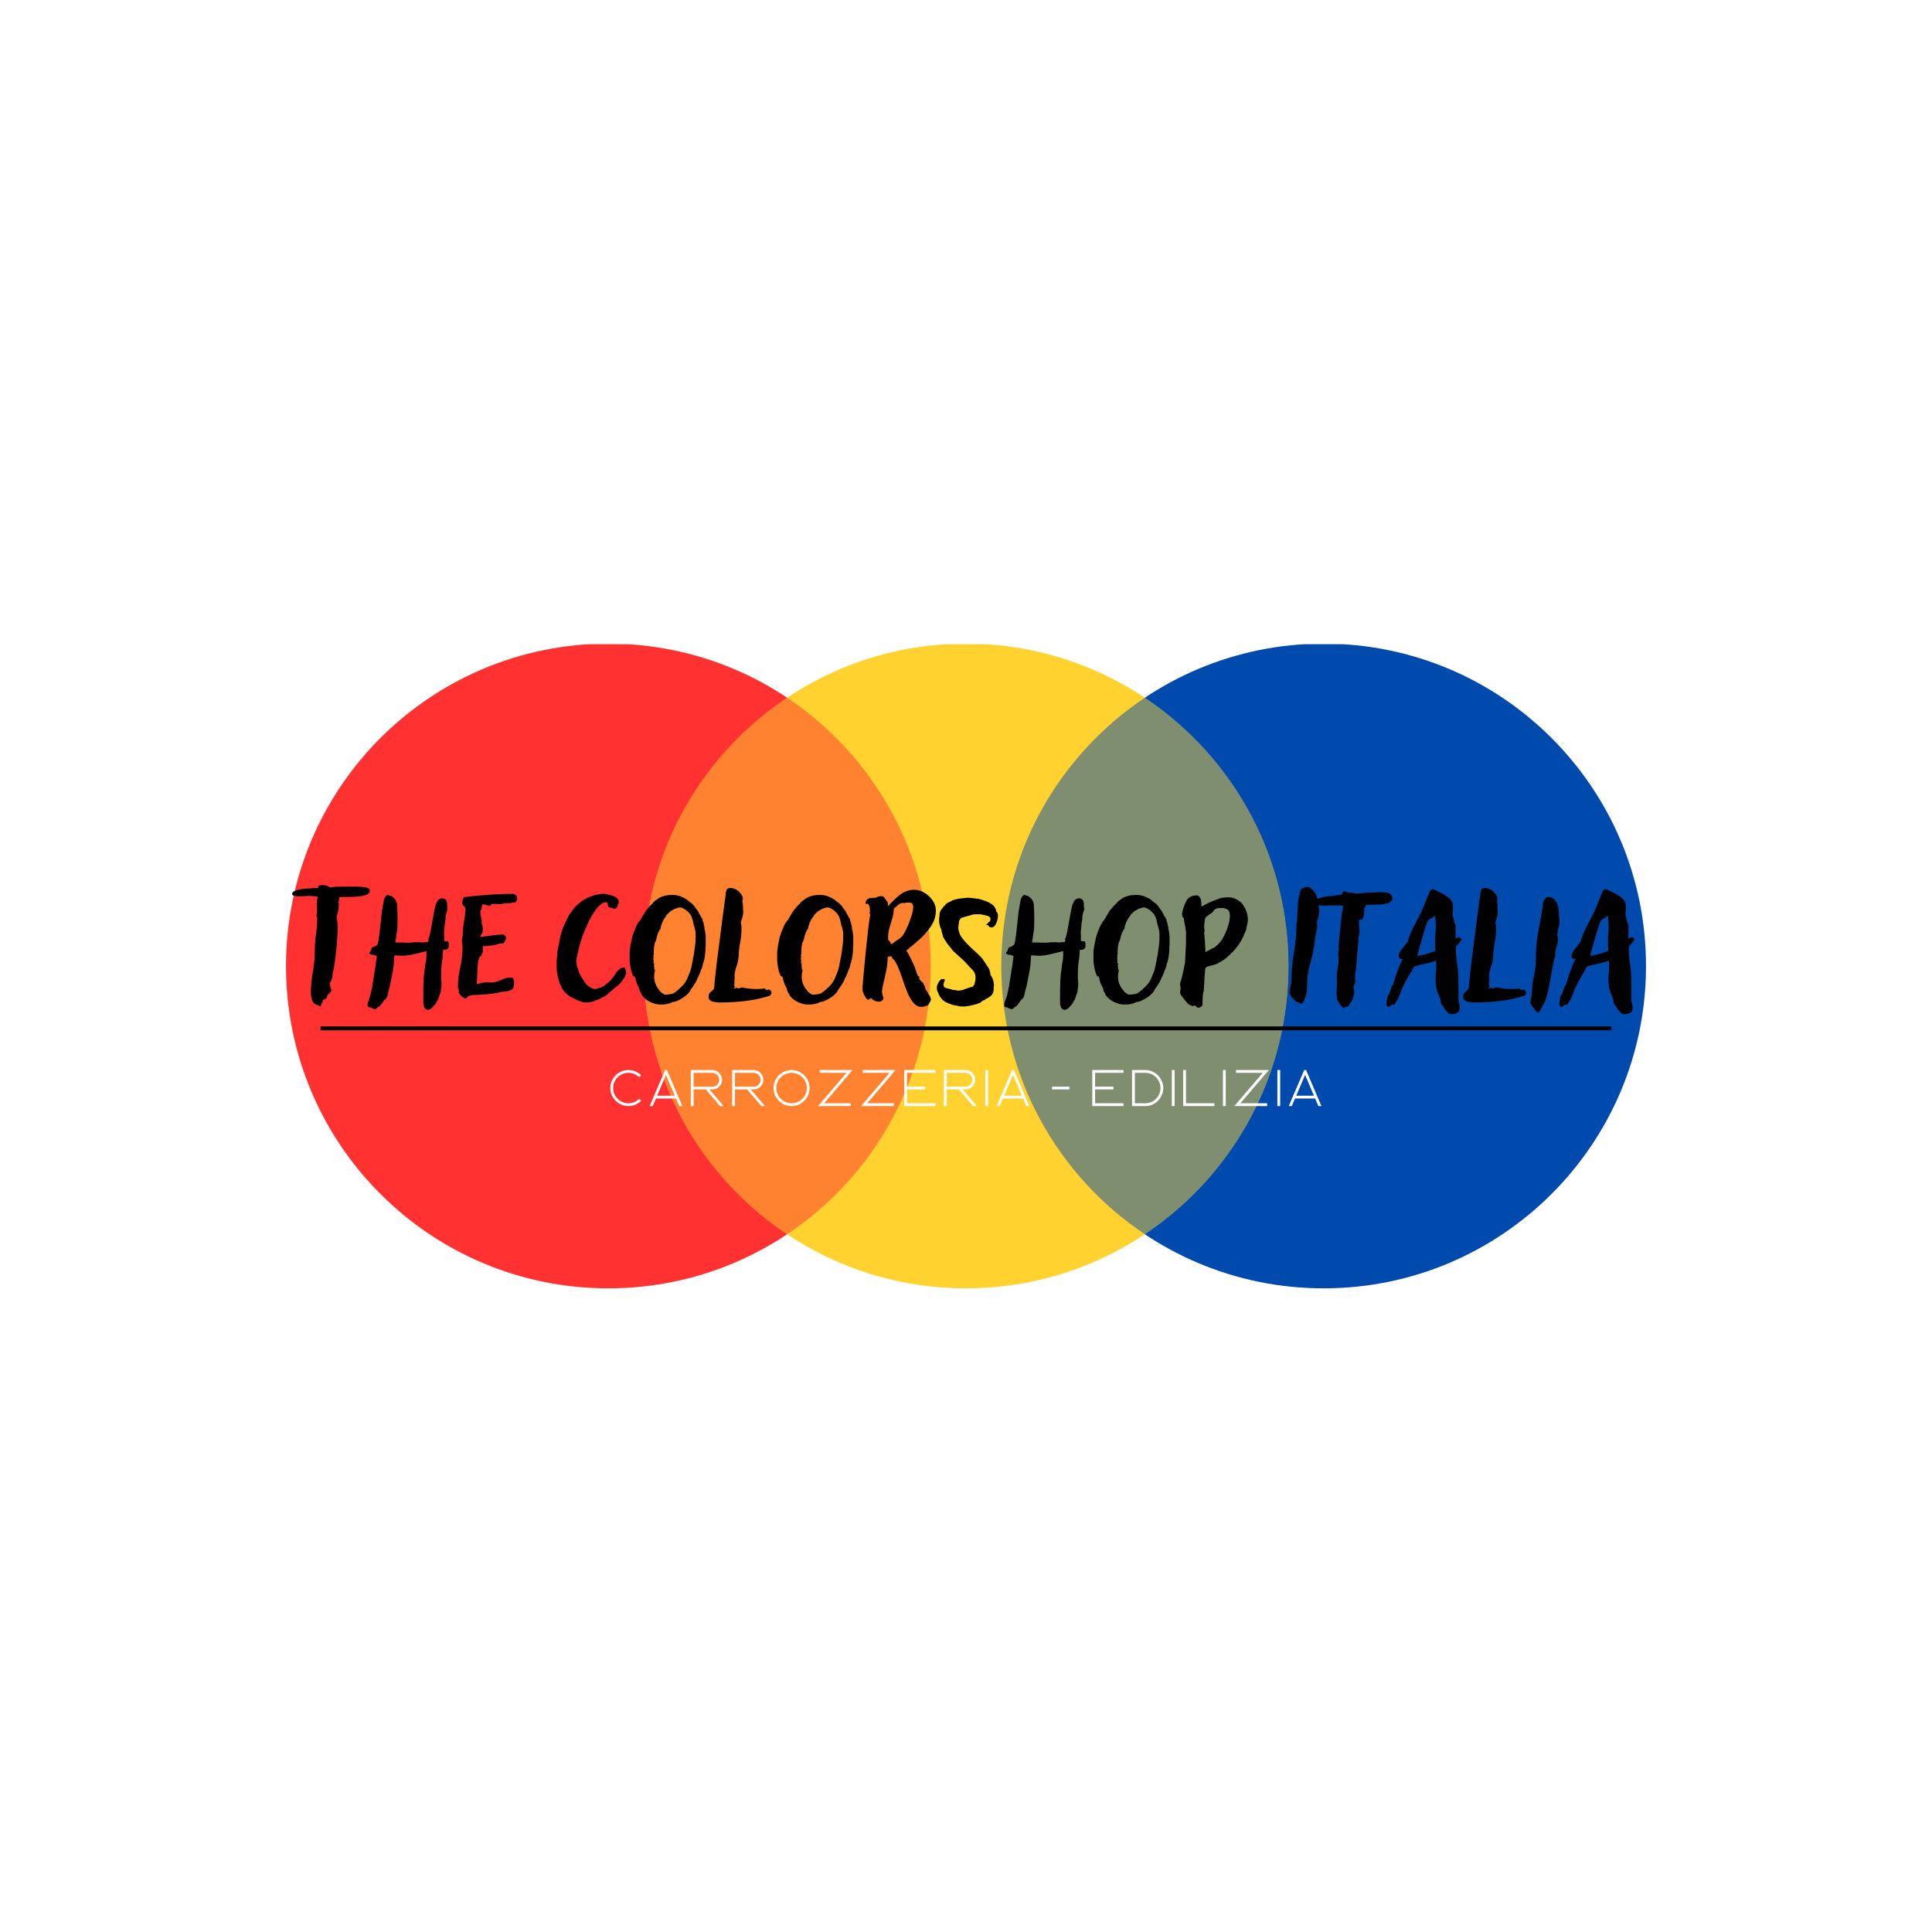
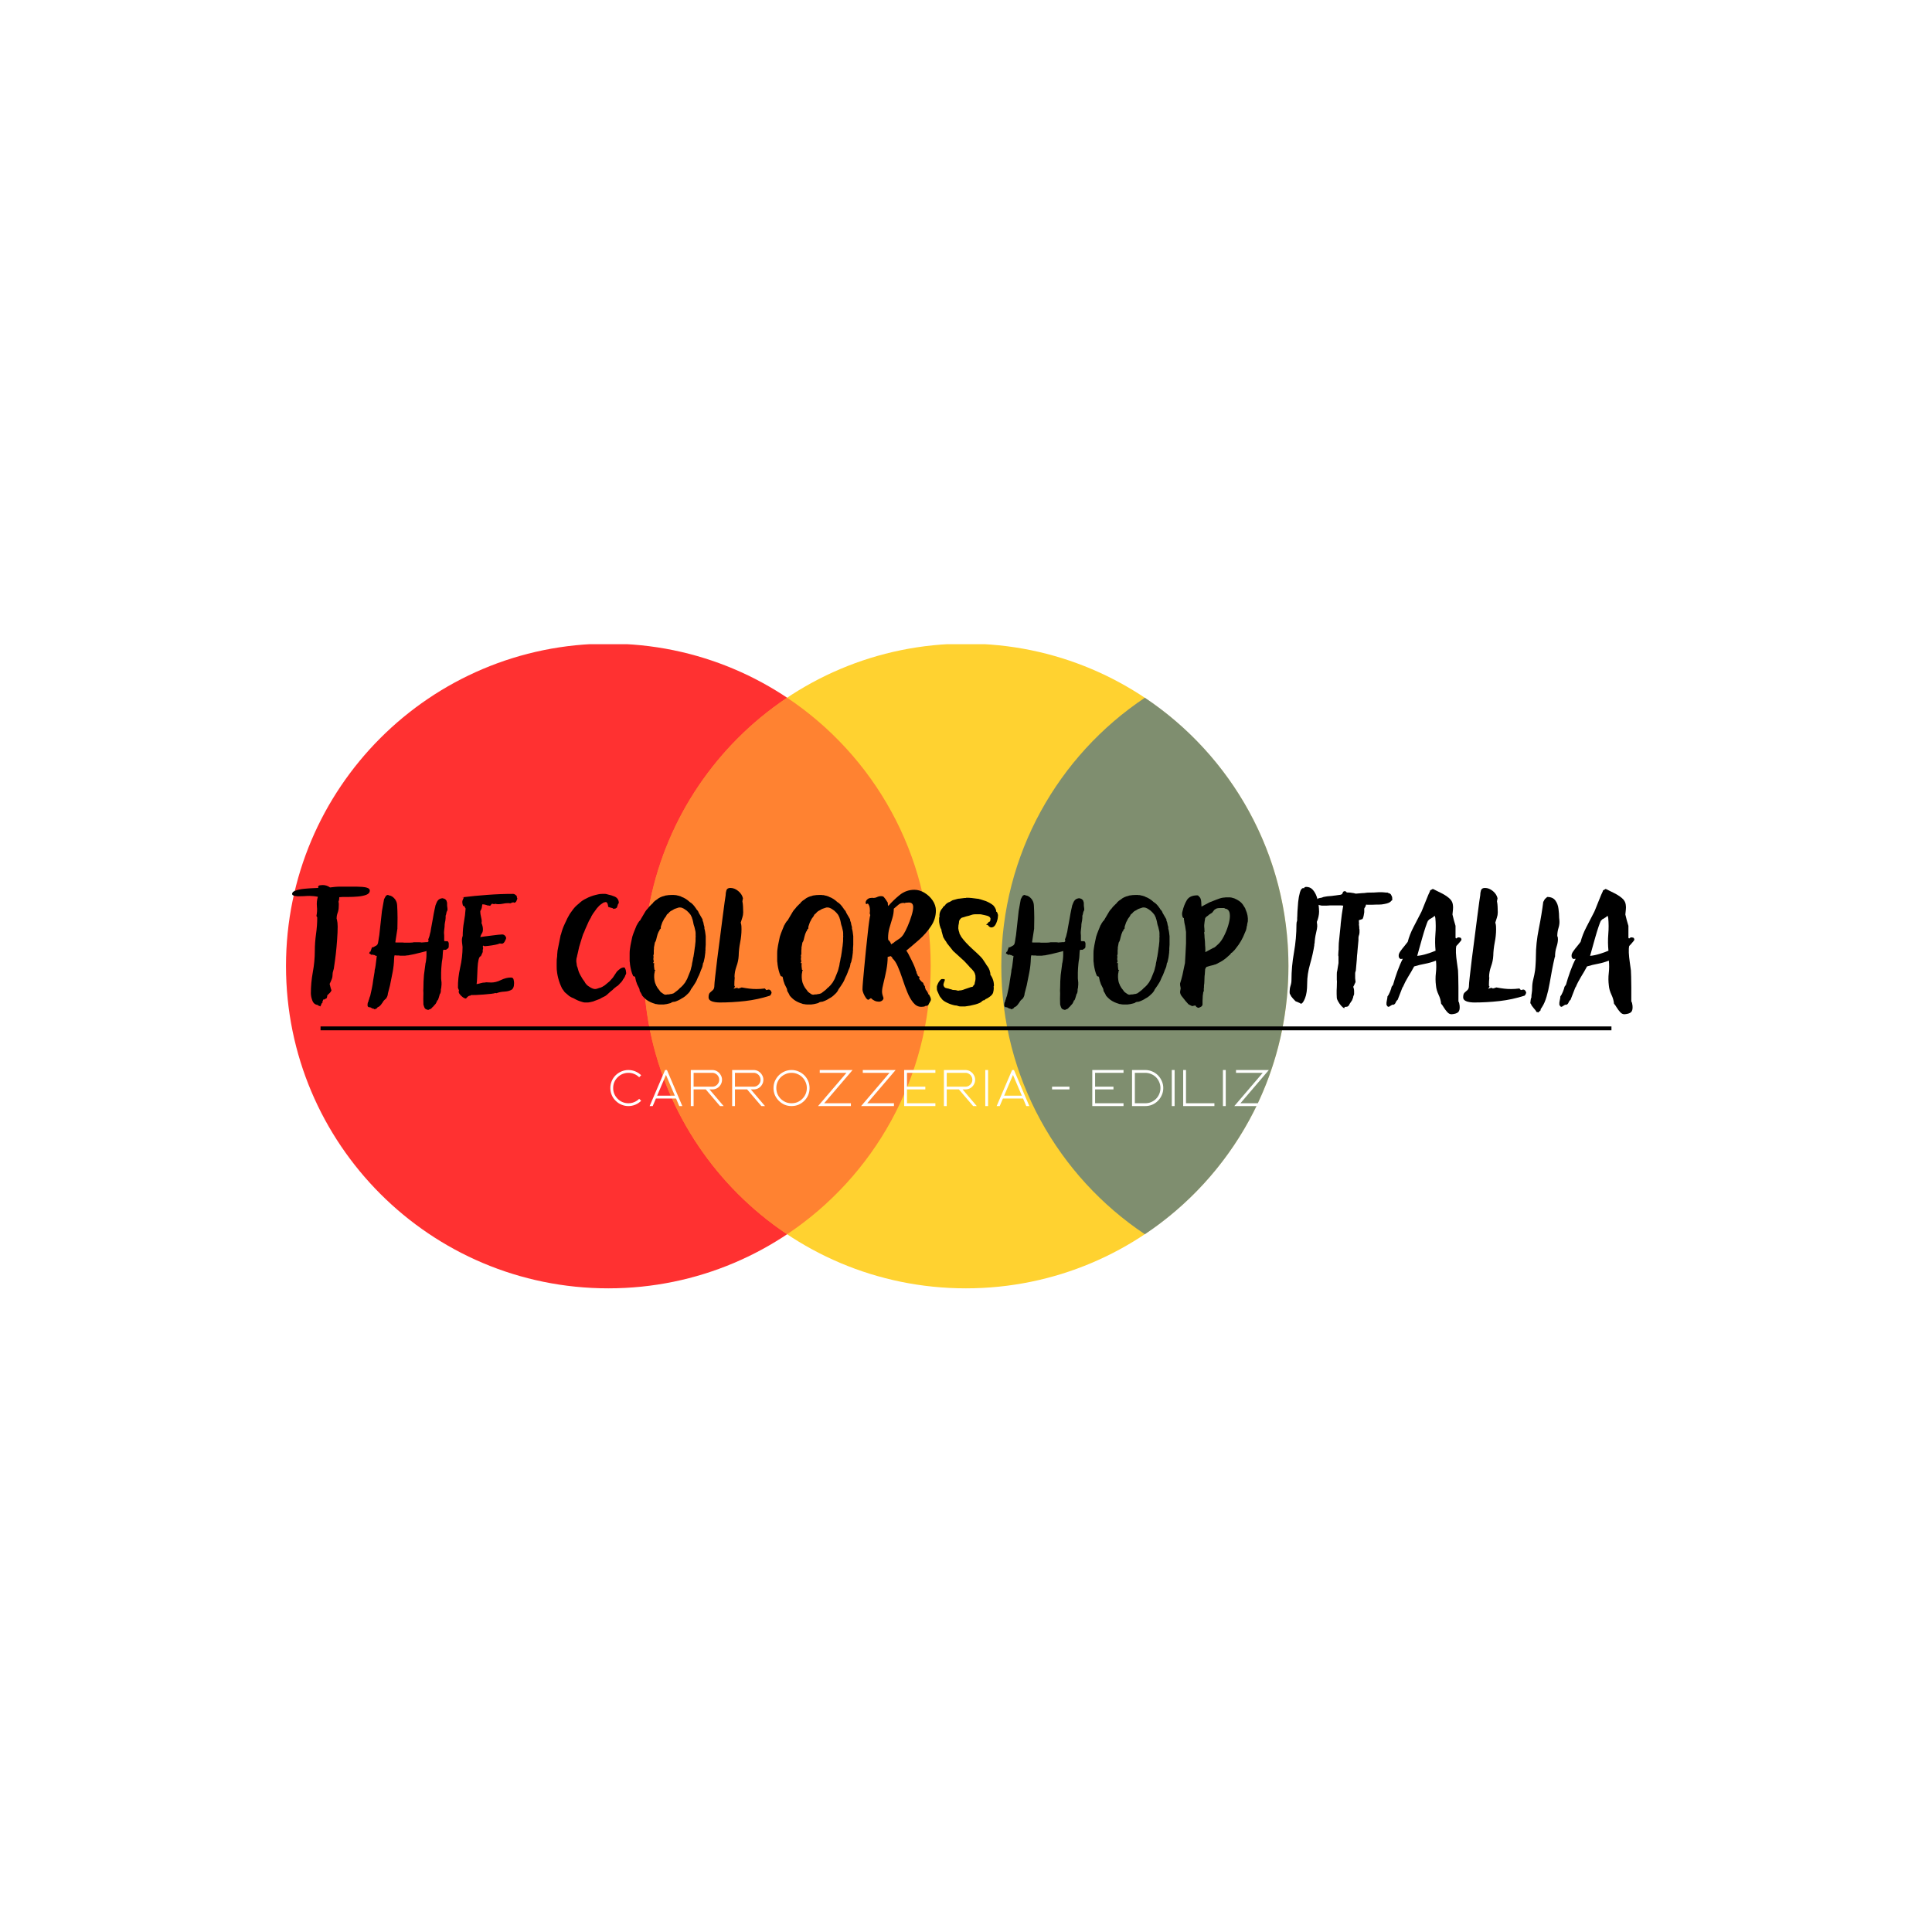
<svg xmlns="http://www.w3.org/2000/svg" version="1.0" preserveAspectRatio="xMidYMid meet" height="500" viewBox="0 0 375 375" zoomAndPan="magnify" width="500">
  <defs>
    <filter id="d6dbd8c54f" height="100%" width="100%" y="0%" x="0%">
      <feColorMatrix color-interpolation-filters="sRGB" values="0 0 0 0 1 0 0 0 0 1 0 0 0 0 1 0 0 0 1 0" />
    </filter>
    <g />
    <clipPath id="68558d1140">
      <path clip-rule="nonzero" d="M 194 125.039 L 319.488 125.039 L 319.488 250.289 L 194 250.289 Z M 194 125.039" />
    </clipPath>
    <clipPath id="fed6516b95">
      <path clip-rule="nonzero" d="M 55.488 125.039 L 181 125.039 L 181 250.289 L 55.488 250.289 Z M 55.488 125.039" />
    </clipPath>
    <clipPath id="29c733c9b5">
      <path clip-rule="nonzero" d="M 124 125.039 L 251 125.039 L 251 250.289 L 124 250.289 Z M 124 125.039" />
    </clipPath>
    <mask id="03965058ab">
      <g filter="url(#d6dbd8c54f)">
        <rect fill-opacity="0.5" height="450" y="-37.5" fill="#000000" width="450" x="-37.5" />
      </g>
    </mask>
    <clipPath id="f41eeed7bc">
      <path clip-rule="nonzero" d="M 0.16 0.121 L 56.559 0.121 L 56.559 104.762 L 0.16 104.762 Z M 0.16 0.121" />
    </clipPath>
    <clipPath id="d7dad996fb">
      <rect height="105" y="0" width="57" x="0" />
    </clipPath>
    <mask id="46b4dc38d7">
      <g filter="url(#d6dbd8c54f)">
        <rect fill-opacity="0.5" height="450" y="-37.5" fill="#000000" width="450" x="-37.5" />
      </g>
    </mask>
    <clipPath id="29e19c1c38">
      <path clip-rule="nonzero" d="M 0.801 0.121 L 56.719 0.121 L 56.719 104.762 L 0.801 104.762 Z M 0.801 0.121" />
    </clipPath>
    <clipPath id="876edf466f">
      <rect height="105" y="0" width="57" x="0" />
    </clipPath>
  </defs>
  <rect fill-opacity="1" height="450" y="-37.5" fill="#ffffff" width="450" x="-37.5" />
-   <rect fill-opacity="1" height="450" y="-37.5" fill="#ffffff" width="450" x="-37.5" />
  <g clip-path="url(#68558d1140)">
-     <path fill-rule="nonzero" fill-opacity="1" d="M 256.918 250.066 C 222.359 250.066 194.352 222.059 194.352 187.5 C 194.352 152.941 222.359 124.93 256.918 124.93 C 291.477 124.93 319.488 152.941 319.488 187.5 C 319.488 222.059 291.477 250.066 256.918 250.066 Z M 256.918 250.066" fill="#004aad" />
-   </g>
+     </g>
  <g clip-path="url(#fed6516b95)">
    <path fill-rule="nonzero" fill-opacity="1" d="M 118.078 250.066 C 83.52 250.066 55.512 222.059 55.512 187.5 C 55.512 152.941 83.52 124.93 118.078 124.93 C 152.637 124.93 180.648 152.941 180.648 187.5 C 180.648 222.059 152.637 250.066 118.078 250.066 Z M 118.078 250.066" fill="#ff3131" />
  </g>
  <g clip-path="url(#29c733c9b5)">
    <path fill-rule="nonzero" fill-opacity="1" d="M 187.48 250.066 C 152.922 250.066 124.914 222.059 124.914 187.5 C 124.914 152.941 152.922 124.93 187.48 124.93 C 222.039 124.93 250.086 152.941 250.086 187.5 C 250.086 222.059 222.039 250.066 187.48 250.066 Z M 187.48 250.066" fill="#ffd230" />
  </g>
  <g mask="url(#03965058ab)">
    <g transform="matrix(1, 0, 0, 1, 194, 135)">
      <g clip-path="url(#d7dad996fb)">
        <g clip-path="url(#f41eeed7bc)">
          <path fill-rule="nonzero" fill-opacity="1" d="M 28.219 104.566 C 11.418 93.355 0.352 74.207 0.352 52.5 C 0.352 30.789 11.418 11.641 28.219 0.43 C 45.016 11.641 56.086 30.789 56.086 52.5 C 56.086 74.207 45.016 93.355 28.219 104.566 Z M 28.219 104.566" fill="#004aad" />
        </g>
      </g>
    </g>
  </g>
  <g mask="url(#46b4dc38d7)">
    <g transform="matrix(1, 0, 0, 1, 124, 135)">
      <g clip-path="url(#876edf466f)">
        <g clip-path="url(#29e19c1c38)">
          <path fill-rule="nonzero" fill-opacity="1" d="M 28.781 104.566 C 11.98 93.355 0.914 74.207 0.914 52.5 C 0.914 30.789 11.98 11.641 28.781 0.43 C 45.578 11.641 56.648 30.789 56.648 52.5 C 56.648 74.207 45.578 93.355 28.781 104.566 Z M 28.781 104.566" fill="#ff3131" />
        </g>
      </g>
    </g>
  </g>
  <g fill-opacity="1" fill="#000000">
    <g transform="translate(56.98, 193.66)">
      <g>
        <path d="M 8.359 -15.281 L 8.406 -15.234 C 8.508 -14.805 8.562 -14.328 8.562 -13.797 C 8.562 -13.055 8.523 -12.219 8.453 -11.281 C 8.391 -10.344 8.305 -9.422 8.203 -8.516 C 8.098 -7.609 7.988 -6.797 7.875 -6.078 C 7.852 -5.785 7.797 -5.508 7.703 -5.25 C 7.609 -5 7.562 -4.719 7.562 -4.406 C 7.562 -4.102 7.5 -3.805 7.375 -3.516 C 7.258 -3.223 7.133 -2.945 7 -2.688 C 7.051 -2.5 7.102 -2.297 7.156 -2.078 C 7.207 -1.867 7.273 -1.656 7.359 -1.438 C 7.254 -1.176 7.066 -0.938 6.797 -0.719 C 6.797 -0.695 6.727 -0.629 6.594 -0.516 C 6.469 -0.41 6.457 -0.375 6.562 -0.406 L 6.438 0.078 L 5.922 0.359 L 5.797 0.312 L 5.594 0.797 L 5.641 0.953 L 5.484 1.047 L 5.203 1.688 L 4.953 1.562 L 4.922 1.594 L 4.688 1.406 C 4.176 1.344 3.828 1.051 3.641 0.531 C 3.453 0.02 3.359 -0.445 3.359 -0.875 C 3.359 -2.207 3.484 -3.566 3.734 -4.953 C 3.992 -6.348 4.125 -7.711 4.125 -9.047 C 4.125 -10.141 4.203 -11.238 4.359 -12.344 C 4.516 -13.445 4.594 -14.531 4.594 -15.594 L 4.438 -15.875 C 4.57 -16.488 4.602 -17.109 4.531 -17.734 C 4.469 -18.367 4.531 -18.988 4.719 -19.594 C 4.445 -19.656 4.176 -19.695 3.906 -19.719 C 3.645 -19.75 3.395 -19.766 3.156 -19.766 C 2.781 -19.766 2.398 -19.75 2.016 -19.719 C 1.629 -19.695 1.238 -19.688 0.844 -19.688 C 0.707 -19.688 0.484 -19.719 0.172 -19.781 C -0.129 -19.844 -0.281 -19.969 -0.281 -20.156 C -0.281 -20.426 -0.055 -20.641 0.391 -20.797 C 0.848 -20.961 1.383 -21.078 2 -21.141 C 2.613 -21.203 3.191 -21.242 3.734 -21.266 C 4.285 -21.297 4.641 -21.312 4.797 -21.312 C 4.797 -21.426 4.785 -21.508 4.766 -21.562 C 4.816 -21.719 4.941 -21.805 5.141 -21.828 C 5.336 -21.859 5.504 -21.875 5.641 -21.875 C 6.172 -21.875 6.648 -21.719 7.078 -21.406 C 7.398 -21.457 7.719 -21.492 8.031 -21.516 C 8.352 -21.547 8.676 -21.562 9 -21.562 L 12.234 -21.562 C 12.555 -21.562 12.914 -21.547 13.312 -21.516 C 13.719 -21.492 14.066 -21.426 14.359 -21.312 C 14.648 -21.207 14.797 -21.035 14.797 -20.797 C 14.797 -20.422 14.562 -20.145 14.094 -19.969 C 13.633 -19.801 13.086 -19.691 12.453 -19.641 C 11.828 -19.586 11.25 -19.562 10.719 -19.562 L 9.562 -19.562 L 8.875 -19.516 C 8.875 -19.172 8.82 -18.879 8.719 -18.641 C 8.77 -18.453 8.789 -18.285 8.781 -18.141 C 8.77 -17.992 8.766 -17.844 8.766 -17.688 C 8.766 -17.258 8.695 -16.863 8.562 -16.5 C 8.426 -16.133 8.359 -15.77 8.359 -15.406 Z M 8.359 -15.281" />
      </g>
    </g>
  </g>
  <g fill-opacity="1" fill="#000000">
    <g transform="translate(70.778, 193.66)">
      <g>
        <path d="M 16.078 -17.078 L 16.078 -16.875 C 16.078 -16.875 16.07 -16.879 16.062 -16.891 C 16.051 -16.91 16.031 -16.922 16 -16.922 C 16 -16.922 15.988 -16.879 15.969 -16.797 C 15.957 -16.723 15.926 -16.629 15.875 -16.516 C 15.852 -16.492 15.844 -16.469 15.844 -16.438 C 15.844 -16.414 15.844 -16.406 15.844 -16.406 L 15.844 -16.281 L 15.719 -15.922 L 15.719 -15.766 C 15.719 -15.68 15.719 -15.594 15.719 -15.5 C 15.719 -15.406 15.707 -15.305 15.688 -15.203 C 15.688 -15.098 15.676 -15.004 15.656 -14.922 C 15.645 -14.836 15.625 -14.742 15.594 -14.641 C 15.57 -14.504 15.551 -14.363 15.531 -14.219 C 15.52 -14.07 15.516 -13.93 15.516 -13.797 L 15.438 -13.125 C 15.438 -13.07 15.43 -13.008 15.422 -12.938 C 15.41 -12.875 15.406 -12.816 15.406 -12.766 L 15.406 -12.516 C 15.426 -12.305 15.438 -12.164 15.438 -12.094 C 15.438 -12.031 15.438 -11.938 15.438 -11.812 C 15.438 -11.695 15.438 -11.453 15.438 -11.078 C 15.438 -10.992 15.555 -10.957 15.797 -10.969 C 16.035 -10.988 16.156 -10.973 16.156 -10.922 C 16.289 -10.785 16.348 -10.598 16.328 -10.359 C 16.316 -10.117 16.312 -9.93 16.312 -9.797 C 16.312 -9.773 16.297 -9.75 16.266 -9.719 C 16.242 -9.695 16.223 -9.656 16.203 -9.594 C 16.172 -9.57 16.129 -9.547 16.078 -9.516 C 16.023 -9.492 15.973 -9.469 15.922 -9.438 C 15.891 -9.352 15.848 -9.312 15.797 -9.312 L 15.281 -9.312 C 15.25 -9.289 15.219 -9.148 15.188 -8.891 C 15.164 -8.641 15.148 -8.375 15.141 -8.094 C 15.129 -7.82 15.109 -7.617 15.078 -7.484 C 15.023 -7.211 14.984 -6.914 14.953 -6.594 C 14.93 -6.281 14.906 -5.961 14.875 -5.641 C 14.852 -5.367 14.844 -5.113 14.844 -4.875 C 14.844 -4.633 14.844 -4.395 14.844 -4.156 C 14.844 -4 14.844 -3.859 14.844 -3.734 C 14.844 -3.617 14.852 -3.508 14.875 -3.406 C 14.906 -3.238 14.922 -3.094 14.922 -2.969 C 14.922 -2.852 14.922 -2.727 14.922 -2.594 L 14.922 -2.516 C 14.922 -2.41 14.91 -2.312 14.891 -2.219 C 14.879 -2.125 14.875 -2.035 14.875 -1.953 C 14.801 -1.711 14.773 -1.531 14.797 -1.406 C 14.797 -1.188 14.758 -1 14.688 -0.844 L 14.594 -0.719 L 14.359 0.078 C 14.328 0.129 14.289 0.223 14.25 0.359 C 14.219 0.492 14.188 0.535 14.156 0.484 C 14.156 0.484 14.141 0.488 14.109 0.5 C 14.086 0.508 14.078 0.531 14.078 0.562 C 14.023 0.719 13.984 0.82 13.953 0.875 C 13.93 0.906 13.906 0.945 13.875 1 C 13.852 1.051 13.828 1.102 13.797 1.156 L 13.406 1.594 C 13.375 1.656 13.332 1.703 13.281 1.734 C 13.227 1.773 13.176 1.82 13.125 1.875 C 12.957 2.113 12.742 2.25 12.484 2.281 L 12.484 2.312 C 12.453 2.312 12.43 2.316 12.422 2.328 C 12.41 2.348 12.406 2.359 12.406 2.359 C 12.238 2.359 12.117 2.332 12.047 2.281 C 11.828 2.227 11.676 2.094 11.594 1.875 C 11.57 1.82 11.551 1.77 11.531 1.719 C 11.52 1.664 11.504 1.613 11.484 1.562 C 11.43 1.457 11.406 1.348 11.406 1.234 C 11.375 0.598 11.375 -0.102 11.406 -0.875 C 11.375 -1.227 11.375 -1.578 11.406 -1.922 C 11.406 -2.773 11.441 -3.613 11.516 -4.438 L 11.797 -6.562 C 11.797 -6.613 11.801 -6.66 11.812 -6.703 C 11.832 -6.742 11.844 -6.773 11.844 -6.797 C 11.895 -7.035 11.93 -7.281 11.953 -7.531 C 11.984 -7.789 12 -8.039 12 -8.281 L 12 -9.078 C 11.969 -9.078 11.898 -9.051 11.797 -9 L 9.719 -8.484 C 9.531 -8.453 9.352 -8.414 9.188 -8.375 C 9.031 -8.332 8.863 -8.301 8.688 -8.281 C 8.656 -8.281 8.617 -8.27 8.578 -8.25 C 8.535 -8.238 8.504 -8.234 8.484 -8.234 C 8.43 -8.234 8.367 -8.227 8.297 -8.219 C 8.234 -8.207 8.176 -8.203 8.125 -8.203 C 7.988 -8.172 7.852 -8.156 7.719 -8.156 C 7.582 -8.156 7.445 -8.156 7.312 -8.156 C 7.207 -8.156 7.094 -8.156 6.969 -8.156 C 6.852 -8.156 6.742 -8.172 6.641 -8.203 L 6.438 -8.203 C 6.352 -8.203 6.27 -8.203 6.188 -8.203 C 6.113 -8.203 6.035 -8.211 5.953 -8.234 C 5.93 -8.234 5.906 -8.227 5.875 -8.219 C 5.852 -8.207 5.828 -8.211 5.797 -8.234 L 5.719 -7.797 C 5.75 -7.773 5.754 -7.75 5.734 -7.719 C 5.723 -7.695 5.719 -7.672 5.719 -7.641 C 5.695 -6.734 5.602 -5.852 5.438 -5 C 5.281 -4.145 5.109 -3.281 4.922 -2.406 L 4.516 -0.844 C 4.492 -0.488 4.391 -0.18 4.203 0.078 C 4.172 0.109 4.148 0.133 4.141 0.156 C 4.129 0.188 4.125 0.203 4.125 0.203 C 4.145 0.203 4.102 0.227 4 0.281 L 3.688 0.594 C 3.656 0.656 3.617 0.711 3.578 0.766 C 3.535 0.816 3.504 0.867 3.484 0.922 C 3.43 0.973 3.375 1.051 3.312 1.156 C 3.102 1.477 2.879 1.691 2.641 1.797 C 2.609 1.797 2.586 1.801 2.578 1.812 C 2.566 1.832 2.547 1.844 2.516 1.844 C 2.461 1.945 2.41 2.016 2.359 2.047 C 2.273 2.117 2.141 2.18 1.953 2.234 C 1.879 2.234 1.816 2.195 1.766 2.125 C 1.648 2.125 1.539 2.098 1.438 2.047 L 1.125 1.875 C 1.07 1.852 0.977 1.844 0.844 1.844 C 0.656 1.789 0.562 1.672 0.562 1.484 L 0.562 1.359 C 0.562 1.148 0.602 0.953 0.688 0.766 C 0.738 0.711 0.766 0.672 0.766 0.641 L 0.766 0.484 L 0.797 0.438 C 0.828 0.414 0.844 0.383 0.844 0.344 C 0.844 0.301 0.852 0.266 0.875 0.234 C 0.926 0.023 0.992 -0.172 1.078 -0.359 C 1.129 -0.578 1.18 -0.812 1.234 -1.062 C 1.285 -1.312 1.344 -1.57 1.406 -1.844 C 1.508 -2.344 1.594 -2.852 1.656 -3.375 C 1.727 -3.895 1.816 -4.438 1.922 -5 C 1.922 -5.133 1.93 -5.266 1.953 -5.391 C 1.984 -5.523 2.016 -5.648 2.047 -5.766 C 2.098 -6.023 2.156 -6.438 2.219 -7 C 2.281 -7.562 2.328 -7.938 2.359 -8.125 C 2.359 -8.125 2.332 -8.125 2.281 -8.125 L 2.203 -8.125 C 2.148 -8.145 2.102 -8.164 2.062 -8.188 C 2.02 -8.219 1.973 -8.25 1.922 -8.281 C 1.836 -8.281 1.781 -8.285 1.75 -8.297 C 1.727 -8.305 1.691 -8.328 1.641 -8.359 C 1.504 -8.359 1.41 -8.344 1.359 -8.312 L 0.922 -8.594 L 0.875 -8.594 L 1 -8.953 C 1.031 -8.953 1.047 -8.938 1.047 -8.906 C 1.047 -8.883 1.055 -8.875 1.078 -8.875 L 1.156 -9.047 C 1.207 -9.172 1.254 -9.301 1.297 -9.438 C 1.336 -9.57 1.398 -9.707 1.484 -9.844 C 1.535 -9.863 1.562 -9.848 1.562 -9.797 C 1.562 -9.742 1.57 -9.734 1.594 -9.766 L 2.312 -10.156 C 2.426 -10.258 2.492 -10.344 2.516 -10.406 C 2.566 -10.477 2.625 -10.727 2.688 -11.156 C 2.688 -11.188 2.691 -11.227 2.703 -11.281 C 2.711 -11.332 2.719 -11.375 2.719 -11.406 L 2.844 -12.156 L 3.359 -16.844 L 3.766 -19.125 L 4.047 -19.641 C 4.098 -19.742 4.148 -19.812 4.203 -19.844 L 4.438 -19.953 C 4.57 -19.953 4.68 -19.914 4.766 -19.844 C 4.953 -19.844 5.145 -19.773 5.344 -19.641 C 5.539 -19.504 5.691 -19.367 5.797 -19.234 C 5.879 -19.16 5.961 -19.039 6.047 -18.875 C 6.203 -18.613 6.289 -18.285 6.312 -17.891 C 6.344 -17.504 6.359 -17.156 6.359 -16.844 C 6.391 -15.82 6.395 -15.078 6.375 -14.609 C 6.363 -14.148 6.359 -13.852 6.359 -13.719 C 6.359 -13.582 6.359 -13.477 6.359 -13.406 L 5.953 -10.766 C 5.953 -10.734 6.047 -10.719 6.234 -10.719 C 6.422 -10.719 6.609 -10.719 6.797 -10.719 C 7.016 -10.719 7.207 -10.719 7.375 -10.719 C 7.551 -10.719 7.625 -10.707 7.594 -10.688 L 8.688 -10.688 C 8.812 -10.688 8.922 -10.691 9.016 -10.703 C 9.109 -10.711 9.207 -10.719 9.312 -10.719 C 9.395 -10.75 9.477 -10.766 9.562 -10.766 C 9.645 -10.766 9.723 -10.766 9.797 -10.766 L 10.234 -10.766 C 10.367 -10.766 10.508 -10.766 10.656 -10.766 C 10.801 -10.766 10.93 -10.75 11.047 -10.719 L 12 -10.797 C 12.082 -10.773 12.148 -10.773 12.203 -10.797 C 12.223 -10.797 12.258 -10.82 12.312 -10.875 C 12.426 -10.957 12.453 -11.031 12.391 -11.094 C 12.336 -11.164 12.328 -11.254 12.359 -11.359 C 12.516 -11.703 12.633 -12.102 12.719 -12.562 C 12.77 -12.695 12.801 -12.828 12.812 -12.953 C 12.832 -13.086 12.852 -13.223 12.875 -13.359 L 13.234 -15.312 C 13.285 -15.613 13.336 -15.914 13.391 -16.219 C 13.453 -16.531 13.508 -16.816 13.562 -17.078 L 13.719 -17.766 L 13.719 -17.844 L 13.953 -18.438 C 14.141 -18.914 14.445 -19.195 14.875 -19.281 C 14.926 -19.301 14.992 -19.312 15.078 -19.312 C 15.16 -19.312 15.211 -19.301 15.234 -19.281 C 15.535 -19.227 15.75 -19.082 15.875 -18.844 C 15.906 -18.812 15.922 -18.758 15.922 -18.688 C 16.004 -18.52 16.031 -18.359 16 -18.203 C 16 -17.879 16.016 -17.664 16.047 -17.562 C 16.066 -17.477 16.078 -17.395 16.078 -17.312 C 16.078 -17.238 16.078 -17.16 16.078 -17.078 Z M 16.078 -17.078" />
      </g>
    </g>
  </g>
  <g fill-opacity="1" fill="#000000">
    <g transform="translate(87.657, 193.66)">
      <g>
        <path d="M 9.797 -12.281 C 10.016 -12.281 10.195 -12.207 10.344 -12.062 C 10.488 -11.914 10.57 -11.75 10.594 -11.562 C 10.539 -11.375 10.445 -11.16 10.312 -10.922 C 10.188 -10.68 10.016 -10.535 9.797 -10.484 C 9.723 -10.504 9.641 -10.516 9.547 -10.516 C 9.453 -10.516 9.348 -10.516 9.234 -10.516 C 9.16 -10.441 8.91 -10.363 8.484 -10.281 C 8.055 -10.195 7.633 -10.129 7.219 -10.078 C 6.801 -10.023 6.531 -10 6.406 -10 L 6.125 -10.125 L 6.047 -9.922 L 6.125 -9.641 C 6.039 -9.367 6.016 -9.113 6.047 -8.875 L 5.688 -8.078 L 5.719 -8.078 C 5.508 -8.078 5.348 -7.848 5.234 -7.391 C 5.129 -6.941 5.062 -6.391 5.031 -5.734 C 5.008 -5.086 4.984 -4.469 4.953 -3.875 C 4.93 -3.289 4.895 -2.879 4.844 -2.641 C 5.133 -2.691 5.406 -2.754 5.656 -2.828 C 5.914 -2.91 6.176 -2.953 6.438 -2.953 L 6.562 -2.953 L 6.641 -3 L 7.688 -2.953 C 8.289 -2.953 8.922 -3.113 9.578 -3.438 C 10.234 -3.758 10.879 -3.922 11.516 -3.922 C 11.805 -3.922 11.977 -3.789 12.031 -3.531 C 12.094 -3.281 12.125 -3.051 12.125 -2.844 C 12.125 -2.145 11.941 -1.703 11.578 -1.516 C 11.223 -1.328 10.773 -1.219 10.234 -1.188 C 9.703 -1.164 9.188 -1.062 8.688 -0.875 L 8.484 -0.922 C 8.398 -0.867 8.141 -0.816 7.703 -0.766 C 7.266 -0.711 6.77 -0.664 6.219 -0.625 C 5.676 -0.582 5.172 -0.551 4.703 -0.531 C 4.234 -0.52 3.922 -0.516 3.766 -0.516 L 3.641 -0.406 C 3.453 -0.406 3.289 -0.344 3.156 -0.219 C 3.02 -0.102 2.898 0.02 2.797 0.156 C 2.609 0.156 2.391 0.062 2.141 -0.125 C 1.891 -0.312 1.68 -0.523 1.516 -0.766 C 1.359 -1.004 1.332 -1.219 1.438 -1.406 L 1.234 -1.922 C 1.211 -3.172 1.352 -4.473 1.656 -5.828 C 1.969 -7.191 2.125 -8.531 2.125 -9.844 C 2.008 -10.664 1.973 -11.203 2.016 -11.453 C 2.055 -11.711 2.102 -11.895 2.156 -12 C 2.156 -12.906 2.234 -13.797 2.391 -14.672 C 2.555 -15.555 2.664 -16.438 2.719 -17.312 L 2.406 -17.844 L 2.234 -17.797 C 2.078 -18.254 2.035 -18.602 2.109 -18.844 C 2.191 -19.082 2.266 -19.25 2.328 -19.344 C 2.398 -19.438 2.359 -19.484 2.203 -19.484 L 2 -19.484 C 3.676 -19.691 5.332 -19.852 6.969 -19.969 C 8.613 -20.094 10.273 -20.156 11.953 -20.156 C 12.086 -20.156 12.223 -20.102 12.359 -20 C 12.492 -19.895 12.602 -19.789 12.688 -19.688 L 12.641 -19.562 L 12.766 -19.234 C 12.711 -19.078 12.645 -18.91 12.562 -18.734 C 12.477 -18.566 12.344 -18.469 12.156 -18.438 L 12 -18.516 C 11.895 -18.516 11.785 -18.488 11.672 -18.438 C 11.566 -18.383 11.461 -18.344 11.359 -18.312 C 11.273 -18.344 11.191 -18.359 11.109 -18.359 C 11.035 -18.359 10.957 -18.359 10.875 -18.359 C 10.582 -18.359 10.281 -18.32 9.969 -18.25 C 9.664 -18.188 9.367 -18.156 9.078 -18.156 C 8.973 -18.156 8.875 -18.16 8.781 -18.172 C 8.688 -18.191 8.586 -18.211 8.484 -18.234 L 8.203 -18.156 L 8 -18.234 L 7.766 -18.203 L 7.484 -17.844 L 7.438 -17.844 L 7.156 -17.922 L 7.125 -17.875 C 7.008 -17.926 6.844 -17.977 6.625 -18.031 C 6.414 -18.094 6.25 -18.125 6.125 -18.125 L 5.953 -18.125 C 5.93 -17.938 5.898 -17.727 5.859 -17.5 C 5.816 -17.27 5.727 -17.062 5.594 -16.875 L 5.562 -16.719 C 5.562 -16.445 5.617 -16.066 5.734 -15.578 C 5.859 -15.086 5.879 -14.734 5.797 -14.516 C 5.879 -14.328 5.945 -14.125 6 -13.906 C 6.051 -13.695 6.078 -13.488 6.078 -13.281 C 6.078 -12.938 6.008 -12.676 5.875 -12.5 C 5.75 -12.32 5.645 -12.078 5.562 -11.766 C 5.613 -11.785 5.836 -11.82 6.234 -11.875 C 6.641 -11.926 7.094 -11.984 7.594 -12.047 C 8.102 -12.117 8.57 -12.176 9 -12.219 C 9.426 -12.258 9.691 -12.281 9.797 -12.281 Z M 9.797 -12.281" />
      </g>
    </g>
  </g>
  <g fill-opacity="1" fill="#000000">
    <g transform="translate(100.015, 193.66)">
      <g />
    </g>
  </g>
  <g fill-opacity="1" fill="#000000">
    <g transform="translate(107.455, 193.66)">
      <g>
        <path d="M 3.078 -16.156 L 3.203 -16.359 C 3.41 -16.648 3.617 -16.938 3.828 -17.219 C 4.047 -17.5 4.273 -17.742 4.516 -17.953 L 5.047 -18.406 C 5.41 -18.75 5.82 -19.023 6.281 -19.234 C 6.57 -19.398 6.879 -19.539 7.203 -19.656 C 7.523 -19.781 7.844 -19.879 8.156 -19.953 L 8.688 -20.078 C 8.738 -20.078 8.781 -20.082 8.812 -20.094 C 8.852 -20.113 8.891 -20.125 8.922 -20.125 C 9.004 -20.125 9.082 -20.129 9.156 -20.141 C 9.238 -20.148 9.32 -20.156 9.406 -20.156 L 9.953 -20.156 C 10.066 -20.156 10.18 -20.141 10.297 -20.109 C 10.422 -20.086 10.551 -20.051 10.688 -20 L 11.203 -19.875 C 11.305 -19.82 11.375 -19.797 11.406 -19.797 L 11.844 -19.641 C 12.219 -19.484 12.469 -19.219 12.594 -18.844 C 12.656 -18.625 12.672 -18.461 12.641 -18.359 L 12.484 -18.125 C 12.484 -18.094 12.445 -17.969 12.375 -17.75 C 12.312 -17.539 12.254 -17.438 12.203 -17.438 C 12.172 -17.414 12.129 -17.391 12.078 -17.359 C 12.023 -17.328 11.973 -17.301 11.922 -17.281 L 11.875 -17.281 C 11.801 -17.281 11.75 -17.289 11.719 -17.312 L 11.562 -17.234 C 11.562 -17.234 11.551 -17.242 11.531 -17.266 C 11.52 -17.297 11.516 -17.328 11.516 -17.359 C 11.441 -17.391 11.359 -17.414 11.266 -17.438 C 11.172 -17.469 11.066 -17.492 10.953 -17.516 L 10.594 -17.641 C 10.594 -17.773 10.562 -17.945 10.5 -18.156 C 10.438 -18.375 10.336 -18.508 10.203 -18.562 L 10 -18.562 C 9.945 -18.531 9.879 -18.508 9.797 -18.5 C 9.723 -18.488 9.656 -18.457 9.594 -18.406 C 9.488 -18.344 9.363 -18.258 9.219 -18.156 C 9.07 -18.051 8.93 -17.93 8.797 -17.797 C 8.504 -17.504 8.254 -17.195 8.047 -16.875 C 7.773 -16.531 7.531 -16.16 7.312 -15.766 C 7.289 -15.734 7.281 -15.695 7.281 -15.656 C 7.281 -15.613 7.266 -15.582 7.234 -15.562 L 6.844 -14.875 L 6.078 -13.156 C 6.023 -12.969 5.953 -12.785 5.859 -12.609 C 5.766 -12.441 5.691 -12.266 5.641 -12.078 C 5.535 -11.734 5.422 -11.367 5.297 -10.984 C 5.18 -10.598 5.066 -10.219 4.953 -9.844 L 4.641 -8.438 C 4.586 -8.281 4.562 -8.16 4.562 -8.078 L 4.438 -7.594 C 4.438 -7.539 4.43 -7.488 4.422 -7.438 C 4.41 -7.383 4.406 -7.332 4.406 -7.281 C 4.406 -7.195 4.406 -7.113 4.406 -7.031 C 4.406 -6.957 4.414 -6.867 4.438 -6.766 C 4.438 -6.734 4.441 -6.703 4.453 -6.672 C 4.473 -6.648 4.484 -6.613 4.484 -6.562 L 4.484 -6.359 C 4.504 -6.273 4.523 -6.191 4.547 -6.109 C 4.578 -6.035 4.609 -5.957 4.641 -5.875 C 4.691 -5.688 4.742 -5.5 4.797 -5.312 C 4.848 -5.133 4.914 -4.953 5 -4.766 C 5.031 -4.68 5.07 -4.598 5.125 -4.516 C 5.176 -4.441 5.211 -4.375 5.234 -4.312 C 5.504 -3.812 5.758 -3.414 6 -3.125 C 6.031 -3.07 6.055 -3.023 6.078 -2.984 C 6.109 -2.941 6.133 -2.895 6.156 -2.844 L 6.359 -2.594 C 6.516 -2.406 6.773 -2.207 7.141 -2 C 7.504 -1.789 7.805 -1.688 8.047 -1.688 C 8.172 -1.688 8.312 -1.711 8.469 -1.766 C 8.633 -1.816 8.785 -1.867 8.922 -1.922 C 9.023 -1.922 9.195 -1.984 9.438 -2.109 C 9.676 -2.242 9.836 -2.344 9.922 -2.406 L 10.875 -3.203 L 11.516 -3.922 L 12.281 -5.078 C 12.414 -5.211 12.539 -5.328 12.656 -5.422 C 12.781 -5.516 12.895 -5.602 13 -5.688 L 13.234 -5.797 C 13.398 -5.848 13.52 -5.875 13.594 -5.875 C 13.656 -5.875 13.695 -5.867 13.719 -5.859 C 13.75 -5.848 13.773 -5.844 13.797 -5.844 L 13.953 -5.516 C 14.016 -5.359 14.047 -5.211 14.047 -5.078 C 14.066 -5.023 14.078 -4.957 14.078 -4.875 L 14.078 -4.688 C 14.055 -4.656 14.047 -4.617 14.047 -4.578 C 14.047 -4.535 14.016 -4.488 13.953 -4.438 L 13.844 -4.125 C 13.812 -4.039 13.754 -3.938 13.672 -3.812 C 13.598 -3.695 13.535 -3.613 13.484 -3.562 C 13.453 -3.477 13.383 -3.363 13.281 -3.219 C 13.176 -3.07 13.098 -2.973 13.047 -2.922 L 13 -2.922 L 12.875 -2.766 C 12.852 -2.734 12.832 -2.711 12.812 -2.703 C 12.801 -2.691 12.785 -2.672 12.766 -2.641 C 12.68 -2.555 12.598 -2.473 12.516 -2.391 C 12.441 -2.316 12.348 -2.254 12.234 -2.203 L 11.688 -1.766 C 11.551 -1.598 11.348 -1.422 11.078 -1.234 C 11.055 -1.211 11.031 -1.188 11 -1.156 C 10.969 -1.133 10.926 -1.098 10.875 -1.047 L 10.562 -0.766 C 10.375 -0.578 10.18 -0.426 9.984 -0.312 C 9.785 -0.207 9.578 -0.102 9.359 0 L 8.953 0.234 L 7.875 0.641 C 7.77 0.691 7.707 0.719 7.688 0.719 C 7.469 0.77 7.266 0.816 7.078 0.859 C 6.891 0.898 6.719 0.922 6.562 0.922 L 6.047 0.922 C 5.961 0.922 5.859 0.906 5.734 0.875 C 5.617 0.852 5.535 0.828 5.484 0.797 C 4.973 0.66 4.453 0.438 3.922 0.125 C 3.766 0.07 3.609 0.004 3.453 -0.078 C 3.305 -0.16 3.172 -0.238 3.047 -0.312 L 2.156 -1.078 L 1.641 -1.797 L 1.406 -2.312 C 1.289 -2.562 1.164 -2.895 1.031 -3.312 C 0.906 -3.738 0.816 -4.086 0.766 -4.359 L 0.688 -4.797 C 0.656 -5.016 0.629 -5.242 0.609 -5.484 C 0.598 -5.723 0.594 -5.945 0.594 -6.156 L 0.594 -6.719 C 0.594 -6.957 0.598 -7.191 0.609 -7.422 C 0.629 -7.648 0.656 -7.867 0.688 -8.078 L 0.688 -8.312 L 0.766 -9.156 L 1.359 -12.125 L 1.438 -12.312 C 1.602 -12.977 1.816 -13.594 2.078 -14.156 L 2.281 -14.594 C 2.414 -14.895 2.547 -15.172 2.672 -15.422 C 2.805 -15.672 2.941 -15.914 3.078 -16.156 Z M 3.078 -16.156" />
      </g>
    </g>
  </g>
  <g fill-opacity="1" fill="#000000">
    <g transform="translate(121.213, 193.66)">
      <g>
        <path d="M 15.203 -6.406 C 15.172 -6.375 15.156 -6.289 15.156 -6.156 C 15.133 -6.051 15.094 -5.926 15.031 -5.781 C 14.977 -5.633 14.914 -5.492 14.844 -5.359 L 14.641 -4.797 C 14.609 -4.723 14.578 -4.656 14.547 -4.594 C 14.523 -4.539 14.504 -4.477 14.484 -4.406 L 14.312 -4.078 C 14.258 -3.973 14.207 -3.859 14.156 -3.734 C 14.102 -3.617 14.051 -3.492 14 -3.359 C 13.914 -3.172 13.812 -2.984 13.688 -2.797 C 13.57 -2.609 13.461 -2.438 13.359 -2.281 L 12.875 -1.594 L 12.875 -1.562 C 12.719 -1.219 12.477 -0.91 12.156 -0.641 C 11.844 -0.316 11.5 -0.062 11.125 0.125 C 10.75 0.383 10.305 0.598 9.797 0.766 C 9.773 0.766 9.688 0.773 9.531 0.797 C 9.383 0.828 9.301 0.844 9.281 0.844 L 9.078 0.953 C 9.023 1.016 8.973 1.047 8.922 1.047 C 8.816 1.066 8.695 1.098 8.562 1.141 C 8.426 1.18 8.289 1.211 8.156 1.234 L 7.594 1.312 L 6.922 1.312 C 6.785 1.312 6.664 1.305 6.562 1.297 C 6.457 1.285 6.336 1.266 6.203 1.234 C 6.172 1.234 6.113 1.227 6.031 1.219 C 5.957 1.207 5.906 1.188 5.875 1.156 L 5.516 1.047 C 5.359 0.984 5.207 0.922 5.062 0.859 C 4.914 0.797 4.773 0.723 4.641 0.641 C 4.398 0.504 4.188 0.348 4 0.172 C 3.812 0.004 3.625 -0.188 3.438 -0.406 L 3.312 -0.688 C 3.258 -0.789 3.203 -0.895 3.141 -1 C 3.078 -1.102 3.016 -1.207 2.953 -1.312 C 2.953 -1.445 2.926 -1.598 2.875 -1.766 L 2.438 -2.641 C 2.414 -2.742 2.383 -2.844 2.344 -2.938 C 2.301 -3.031 2.266 -3.129 2.234 -3.234 C 2.211 -3.367 2.18 -3.508 2.141 -3.656 C 2.098 -3.801 2.066 -3.941 2.047 -4.078 L 1.688 -4.203 C 1.52 -4.547 1.391 -4.91 1.297 -5.297 C 1.203 -5.68 1.129 -6.051 1.078 -6.406 C 1.078 -6.477 1.07 -6.539 1.062 -6.594 C 1.051 -6.656 1.047 -6.711 1.047 -6.766 C 1.016 -6.922 1 -7.078 1 -7.234 C 1 -7.398 1 -7.551 1 -7.688 L 1 -8.641 C 1 -8.797 1.004 -8.953 1.016 -9.109 C 1.035 -9.273 1.055 -9.438 1.078 -9.594 C 1.129 -9.969 1.195 -10.348 1.281 -10.734 C 1.363 -11.117 1.441 -11.488 1.516 -11.844 C 1.648 -12.27 1.789 -12.66 1.938 -13.016 C 2.082 -13.379 2.223 -13.723 2.359 -14.047 L 2.484 -14.234 C 2.504 -14.316 2.539 -14.391 2.594 -14.453 C 2.656 -14.523 2.695 -14.586 2.719 -14.641 C 2.77 -14.691 2.82 -14.77 2.875 -14.875 L 3.078 -15.047 C 3.078 -15.098 3.098 -15.148 3.141 -15.203 C 3.18 -15.254 3.211 -15.305 3.234 -15.359 L 3.688 -16.125 C 3.812 -16.332 3.93 -16.535 4.047 -16.734 C 4.172 -16.941 4.328 -17.133 4.516 -17.312 L 4.766 -17.641 L 5.438 -18.312 L 5.484 -18.312 L 5.594 -18.516 C 5.832 -18.754 6.07 -18.941 6.312 -19.078 C 6.531 -19.266 6.758 -19.41 7 -19.516 C 7.238 -19.629 7.492 -19.711 7.766 -19.766 C 7.867 -19.816 7.945 -19.844 8 -19.844 C 8.395 -19.914 8.805 -19.953 9.234 -19.953 L 9.641 -19.953 C 9.672 -19.953 9.695 -19.941 9.719 -19.922 C 9.77 -19.922 9.836 -19.922 9.922 -19.922 C 10.004 -19.922 10.082 -19.906 10.156 -19.875 L 10.641 -19.766 C 10.691 -19.734 10.754 -19.711 10.828 -19.703 C 10.91 -19.691 10.984 -19.656 11.047 -19.594 C 11.359 -19.488 11.656 -19.344 11.938 -19.156 C 12.219 -18.969 12.469 -18.77 12.688 -18.562 L 13 -18.359 L 13.156 -18.203 C 13.207 -18.172 13.242 -18.141 13.266 -18.109 C 13.297 -18.086 13.328 -18.051 13.359 -18 L 13.562 -17.766 C 13.582 -17.734 13.617 -17.68 13.672 -17.609 C 13.734 -17.547 13.773 -17.488 13.797 -17.438 C 13.879 -17.352 13.922 -17.285 13.922 -17.234 C 13.941 -17.211 13.953 -17.188 13.953 -17.156 L 14 -17.156 L 14.281 -16.797 L 14.438 -16.438 C 14.488 -16.352 14.539 -16.266 14.594 -16.172 C 14.656 -16.086 14.711 -15.988 14.766 -15.875 L 15.156 -15.203 L 15.156 -15 C 15.207 -14.895 15.258 -14.758 15.312 -14.594 C 15.312 -14.57 15.336 -14.426 15.391 -14.156 C 15.453 -13.895 15.492 -13.75 15.516 -13.719 L 15.516 -13.406 C 15.566 -13.27 15.613 -13.066 15.656 -12.797 C 15.695 -12.535 15.734 -12.254 15.766 -11.953 L 15.766 -10.156 C 15.766 -10.133 15.754 -10.102 15.734 -10.062 C 15.723 -10.02 15.734 -9.973 15.766 -9.922 C 15.766 -9.891 15.754 -9.852 15.734 -9.812 C 15.723 -9.781 15.719 -9.75 15.719 -9.719 L 15.719 -9.234 C 15.695 -9.129 15.688 -9.035 15.688 -8.953 C 15.688 -8.879 15.688 -8.816 15.688 -8.766 L 15.562 -7.797 C 15.508 -7.609 15.469 -7.426 15.438 -7.25 C 15.414 -7.082 15.375 -6.93 15.312 -6.797 C 15.258 -6.742 15.234 -6.691 15.234 -6.641 C 15.234 -6.535 15.223 -6.457 15.203 -6.406 Z M 13.312 -7.641 C 13.312 -7.723 13.328 -7.797 13.359 -7.859 C 13.391 -7.922 13.406 -7.992 13.406 -8.078 C 13.457 -8.316 13.5 -8.578 13.531 -8.859 C 13.57 -9.141 13.609 -9.414 13.641 -9.688 C 13.641 -9.738 13.645 -9.781 13.656 -9.812 C 13.676 -9.852 13.688 -9.898 13.688 -9.953 C 13.707 -10.172 13.727 -10.379 13.75 -10.578 C 13.781 -10.773 13.797 -10.984 13.797 -11.203 L 13.797 -11.594 C 13.828 -11.781 13.828 -11.992 13.797 -12.234 C 13.828 -12.285 13.832 -12.336 13.812 -12.391 C 13.801 -12.453 13.797 -12.508 13.797 -12.562 C 13.797 -12.613 13.797 -12.664 13.797 -12.719 C 13.797 -12.77 13.785 -12.836 13.766 -12.922 L 13.562 -13.797 C 13.531 -13.848 13.477 -14.008 13.406 -14.281 C 13.344 -14.551 13.312 -14.711 13.312 -14.766 C 13.289 -14.836 13.27 -14.922 13.25 -15.016 C 13.238 -15.109 13.207 -15.207 13.156 -15.312 C 13.133 -15.477 13.066 -15.656 12.953 -15.844 C 12.879 -16.051 12.711 -16.285 12.453 -16.547 C 12.203 -16.816 11.973 -17.008 11.766 -17.125 C 11.711 -17.176 11.625 -17.234 11.5 -17.297 C 11.375 -17.367 11.273 -17.414 11.203 -17.438 L 11.156 -17.438 C 11.133 -17.469 11.113 -17.484 11.094 -17.484 C 11.082 -17.484 11.078 -17.484 11.078 -17.484 C 10.992 -17.504 10.91 -17.516 10.828 -17.516 C 10.754 -17.516 10.676 -17.516 10.594 -17.516 C 10.57 -17.516 10.547 -17.508 10.516 -17.5 C 10.492 -17.488 10.469 -17.484 10.438 -17.484 C 10.414 -17.484 10.395 -17.473 10.375 -17.453 C 10.363 -17.441 10.344 -17.438 10.312 -17.438 L 9.844 -17.281 C 9.738 -17.25 9.641 -17.203 9.547 -17.141 C 9.453 -17.078 9.348 -17.016 9.234 -16.953 C 8.973 -16.848 8.75 -16.676 8.562 -16.438 C 8.531 -16.383 8.477 -16.336 8.406 -16.297 C 8.344 -16.254 8.285 -16.207 8.234 -16.156 L 8.047 -15.797 C 7.93 -15.66 7.828 -15.52 7.734 -15.375 C 7.641 -15.227 7.566 -15.086 7.516 -14.953 C 7.41 -14.797 7.332 -14.633 7.281 -14.469 C 7.227 -14.312 7.176 -14.156 7.125 -14 C 7.094 -13.969 7.078 -13.914 7.078 -13.844 C 7.055 -13.812 7.047 -13.758 7.047 -13.688 L 7.047 -13.438 C 7.016 -13.414 6.973 -13.375 6.922 -13.312 C 6.867 -13.258 6.816 -13.195 6.766 -13.125 L 6.797 -13.125 L 6.766 -13.078 L 6.766 -13 C 6.766 -13 6.766 -12.977 6.766 -12.938 C 6.766 -12.895 6.75 -12.875 6.719 -12.875 C 6.719 -12.875 6.711 -12.879 6.703 -12.891 C 6.691 -12.91 6.672 -12.922 6.641 -12.922 L 6.641 -12.844 C 6.484 -12.52 6.363 -12.172 6.281 -11.797 L 6.156 -11.281 L 6.047 -10.953 C 6.047 -10.93 6.023 -10.898 5.984 -10.859 C 5.941 -10.816 5.922 -10.785 5.922 -10.766 C 5.867 -10.598 5.844 -10.477 5.844 -10.406 L 5.719 -9.766 C 5.719 -9.648 5.719 -9.551 5.719 -9.469 C 5.719 -9.395 5.707 -9.305 5.688 -9.203 L 5.688 -8.484 C 5.656 -8.367 5.629 -8.281 5.609 -8.219 C 5.598 -8.156 5.609 -8.082 5.641 -8 L 5.641 -7.844 C 5.609 -7.707 5.598 -7.57 5.609 -7.438 C 5.629 -7.301 5.656 -7.172 5.688 -7.047 L 5.562 -6.766 L 5.594 -6.719 L 5.766 -6.719 C 5.734 -6.531 5.723 -6.336 5.734 -6.141 C 5.754 -5.941 5.773 -5.75 5.797 -5.562 C 5.797 -5.531 5.801 -5.5 5.812 -5.469 C 5.832 -5.445 5.844 -5.426 5.844 -5.406 L 6 -5.406 C 6 -5.375 5.984 -5.359 5.953 -5.359 C 5.93 -5.359 5.922 -5.344 5.922 -5.312 C 5.867 -5.156 5.844 -5.023 5.844 -4.922 C 5.812 -4.816 5.789 -4.707 5.781 -4.594 C 5.77 -4.488 5.766 -4.383 5.766 -4.281 L 5.766 -3.922 C 5.785 -3.648 5.816 -3.406 5.859 -3.188 C 5.898 -2.977 5.973 -2.77 6.078 -2.562 C 6.129 -2.395 6.18 -2.285 6.234 -2.234 C 6.285 -2.129 6.344 -2.023 6.406 -1.922 C 6.477 -1.816 6.57 -1.695 6.688 -1.562 L 6.953 -1.203 C 6.984 -1.172 7.008 -1.141 7.031 -1.109 C 7.062 -1.086 7.094 -1.066 7.125 -1.047 C 7.176 -1.016 7.219 -0.984 7.25 -0.953 C 7.289 -0.93 7.328 -0.906 7.359 -0.875 L 7.719 -0.641 C 7.77 -0.641 7.816 -0.629 7.859 -0.609 C 7.898 -0.598 7.93 -0.594 7.953 -0.594 L 8.047 -0.594 C 8.098 -0.594 8.141 -0.598 8.172 -0.609 C 8.211 -0.629 8.25 -0.641 8.281 -0.641 L 8.484 -0.641 C 8.535 -0.641 8.598 -0.645 8.672 -0.656 C 8.754 -0.676 8.848 -0.695 8.953 -0.719 C 9.086 -0.719 9.203 -0.738 9.297 -0.781 C 9.391 -0.82 9.477 -0.852 9.562 -0.875 L 10.359 -1.484 C 10.516 -1.617 10.66 -1.766 10.797 -1.922 C 10.848 -1.941 10.895 -1.973 10.938 -2.016 C 10.977 -2.055 11.016 -2.094 11.047 -2.125 C 11.098 -2.176 11.148 -2.227 11.203 -2.281 C 11.254 -2.332 11.305 -2.383 11.359 -2.438 L 11.641 -2.797 C 11.691 -2.848 11.742 -2.914 11.797 -3 C 11.848 -3.082 11.891 -3.16 11.922 -3.234 L 12.156 -3.641 L 12.766 -5.156 C 12.766 -5.156 12.77 -5.16 12.781 -5.172 C 12.789 -5.191 12.797 -5.211 12.797 -5.234 C 12.848 -5.367 12.883 -5.504 12.906 -5.641 C 12.938 -5.773 12.969 -5.91 13 -6.047 C 13.031 -6.066 13.047 -6.117 13.047 -6.203 C 13.066 -6.273 13.082 -6.352 13.094 -6.438 C 13.113 -6.52 13.125 -6.602 13.125 -6.688 C 13.125 -6.738 13.133 -6.766 13.156 -6.766 L 13.156 -6.875 C 13.207 -7.008 13.238 -7.145 13.25 -7.281 C 13.27 -7.414 13.289 -7.535 13.312 -7.641 Z M 13.312 -7.641" />
      </g>
    </g>
  </g>
  <g fill-opacity="1" fill="#000000">
    <g transform="translate(137.972, 193.66)">
      <g>
        <path d="M 5.797 -14.562 L 5.844 -14.438 C 5.895 -14.25 5.926 -14.062 5.938 -13.875 C 5.945 -13.688 5.953 -13.488 5.953 -13.281 C 5.953 -12.426 5.863 -11.57 5.688 -10.719 C 5.52 -9.863 5.426 -9.008 5.406 -8.156 C 5.375 -7.469 5.227 -6.77 4.969 -6.062 C 4.719 -5.352 4.594 -4.664 4.594 -4 L 4.641 -3.953 C 4.609 -3.691 4.586 -3.422 4.578 -3.141 C 4.566 -2.859 4.562 -2.582 4.562 -2.312 C 4.613 -2.312 4.641 -2.285 4.641 -2.234 C 4.641 -2.18 4.641 -2.156 4.641 -2.156 L 4.688 -2.156 L 4.406 -1.719 C 4.664 -1.852 4.957 -1.922 5.281 -1.922 L 5.156 -1.797 C 5.395 -1.797 5.676 -1.863 6 -2 C 6.562 -1.895 7.062 -1.816 7.5 -1.766 C 7.938 -1.711 8.395 -1.688 8.875 -1.688 C 9.352 -1.688 9.891 -1.723 10.484 -1.797 L 10.766 -1.484 L 11.234 -1.594 C 11.504 -1.57 11.691 -1.375 11.797 -1 C 11.742 -0.758 11.641 -0.562 11.484 -0.406 C 9.91 0.102 8.297 0.453 6.641 0.641 C 4.984 0.828 3.332 0.922 1.688 0.922 C 1.469 0.922 1.191 0.898 0.859 0.859 C 0.523 0.816 0.227 0.723 -0.031 0.578 C -0.301 0.43 -0.438 0.211 -0.438 -0.078 C -0.438 -0.535 -0.344 -0.844 -0.156 -1 C 0.031 -1.156 0.219 -1.32 0.406 -1.5 C 0.594 -1.676 0.688 -1.977 0.688 -2.406 C 0.688 -2.613 0.738 -3.176 0.844 -4.094 C 0.945 -5.02 1.078 -6.133 1.234 -7.438 C 1.398 -8.75 1.578 -10.117 1.766 -11.547 C 1.953 -12.973 2.125 -14.312 2.281 -15.562 C 2.438 -16.812 2.57 -17.836 2.688 -18.641 C 2.812 -19.441 2.875 -19.852 2.875 -19.875 C 2.875 -20.195 2.922 -20.516 3.016 -20.828 C 3.109 -21.148 3.367 -21.312 3.797 -21.312 C 4.328 -21.312 4.832 -21.113 5.312 -20.719 C 5.801 -20.32 6.109 -19.852 6.234 -19.312 L 6.125 -18.719 C 6.195 -18.375 6.238 -18.016 6.25 -17.641 C 6.27 -17.266 6.281 -16.906 6.281 -16.562 C 6.281 -16.219 6.223 -15.879 6.109 -15.547 C 6.004 -15.211 5.898 -14.883 5.797 -14.562 Z M 5.797 -14.562" />
      </g>
    </g>
  </g>
  <g fill-opacity="1" fill="#000000">
    <g transform="translate(149.85, 193.66)">
      <g>
        <path d="M 15.203 -6.406 C 15.172 -6.375 15.156 -6.289 15.156 -6.156 C 15.133 -6.051 15.094 -5.926 15.031 -5.781 C 14.977 -5.633 14.914 -5.492 14.844 -5.359 L 14.641 -4.797 C 14.609 -4.723 14.578 -4.656 14.547 -4.594 C 14.523 -4.539 14.504 -4.477 14.484 -4.406 L 14.312 -4.078 C 14.258 -3.973 14.207 -3.859 14.156 -3.734 C 14.102 -3.617 14.051 -3.492 14 -3.359 C 13.914 -3.172 13.812 -2.984 13.688 -2.797 C 13.57 -2.609 13.461 -2.438 13.359 -2.281 L 12.875 -1.594 L 12.875 -1.562 C 12.719 -1.219 12.477 -0.91 12.156 -0.641 C 11.844 -0.316 11.5 -0.062 11.125 0.125 C 10.75 0.383 10.305 0.598 9.797 0.766 C 9.773 0.766 9.688 0.773 9.531 0.797 C 9.383 0.828 9.301 0.844 9.281 0.844 L 9.078 0.953 C 9.023 1.016 8.973 1.047 8.922 1.047 C 8.816 1.066 8.695 1.098 8.562 1.141 C 8.426 1.18 8.289 1.211 8.156 1.234 L 7.594 1.312 L 6.922 1.312 C 6.785 1.312 6.664 1.305 6.562 1.297 C 6.457 1.285 6.336 1.266 6.203 1.234 C 6.172 1.234 6.113 1.227 6.031 1.219 C 5.957 1.207 5.906 1.188 5.875 1.156 L 5.516 1.047 C 5.359 0.984 5.207 0.922 5.062 0.859 C 4.914 0.797 4.773 0.723 4.641 0.641 C 4.398 0.504 4.188 0.348 4 0.172 C 3.812 0.004 3.625 -0.188 3.438 -0.406 L 3.312 -0.688 C 3.258 -0.789 3.203 -0.895 3.141 -1 C 3.078 -1.102 3.016 -1.207 2.953 -1.312 C 2.953 -1.445 2.926 -1.598 2.875 -1.766 L 2.438 -2.641 C 2.414 -2.742 2.383 -2.844 2.344 -2.938 C 2.301 -3.031 2.266 -3.129 2.234 -3.234 C 2.211 -3.367 2.18 -3.508 2.141 -3.656 C 2.098 -3.801 2.066 -3.941 2.047 -4.078 L 1.688 -4.203 C 1.52 -4.547 1.391 -4.91 1.297 -5.297 C 1.203 -5.68 1.129 -6.051 1.078 -6.406 C 1.078 -6.477 1.07 -6.539 1.062 -6.594 C 1.051 -6.656 1.047 -6.711 1.047 -6.766 C 1.016 -6.922 1 -7.078 1 -7.234 C 1 -7.398 1 -7.551 1 -7.688 L 1 -8.641 C 1 -8.797 1.004 -8.953 1.016 -9.109 C 1.035 -9.273 1.055 -9.438 1.078 -9.594 C 1.129 -9.969 1.195 -10.348 1.281 -10.734 C 1.363 -11.117 1.441 -11.488 1.516 -11.844 C 1.648 -12.27 1.789 -12.66 1.938 -13.016 C 2.082 -13.379 2.223 -13.723 2.359 -14.047 L 2.484 -14.234 C 2.504 -14.316 2.539 -14.391 2.594 -14.453 C 2.656 -14.523 2.695 -14.586 2.719 -14.641 C 2.77 -14.691 2.82 -14.77 2.875 -14.875 L 3.078 -15.047 C 3.078 -15.098 3.098 -15.148 3.141 -15.203 C 3.18 -15.254 3.211 -15.305 3.234 -15.359 L 3.688 -16.125 C 3.812 -16.332 3.93 -16.535 4.047 -16.734 C 4.172 -16.941 4.328 -17.133 4.516 -17.312 L 4.766 -17.641 L 5.438 -18.312 L 5.484 -18.312 L 5.594 -18.516 C 5.832 -18.754 6.07 -18.941 6.312 -19.078 C 6.531 -19.266 6.758 -19.41 7 -19.516 C 7.238 -19.629 7.492 -19.711 7.766 -19.766 C 7.867 -19.816 7.945 -19.844 8 -19.844 C 8.395 -19.914 8.805 -19.953 9.234 -19.953 L 9.641 -19.953 C 9.672 -19.953 9.695 -19.941 9.719 -19.922 C 9.77 -19.922 9.836 -19.922 9.922 -19.922 C 10.004 -19.922 10.082 -19.906 10.156 -19.875 L 10.641 -19.766 C 10.691 -19.734 10.754 -19.711 10.828 -19.703 C 10.91 -19.691 10.984 -19.656 11.047 -19.594 C 11.359 -19.488 11.656 -19.344 11.938 -19.156 C 12.219 -18.969 12.469 -18.77 12.688 -18.562 L 13 -18.359 L 13.156 -18.203 C 13.207 -18.172 13.242 -18.141 13.266 -18.109 C 13.297 -18.086 13.328 -18.051 13.359 -18 L 13.562 -17.766 C 13.582 -17.734 13.617 -17.68 13.672 -17.609 C 13.734 -17.547 13.773 -17.488 13.797 -17.438 C 13.879 -17.352 13.922 -17.285 13.922 -17.234 C 13.941 -17.211 13.953 -17.188 13.953 -17.156 L 14 -17.156 L 14.281 -16.797 L 14.438 -16.438 C 14.488 -16.352 14.539 -16.266 14.594 -16.172 C 14.656 -16.086 14.711 -15.988 14.766 -15.875 L 15.156 -15.203 L 15.156 -15 C 15.207 -14.895 15.258 -14.758 15.312 -14.594 C 15.312 -14.57 15.336 -14.426 15.391 -14.156 C 15.453 -13.895 15.492 -13.75 15.516 -13.719 L 15.516 -13.406 C 15.566 -13.27 15.613 -13.066 15.656 -12.797 C 15.695 -12.535 15.734 -12.254 15.766 -11.953 L 15.766 -10.156 C 15.766 -10.133 15.754 -10.102 15.734 -10.062 C 15.723 -10.02 15.734 -9.973 15.766 -9.922 C 15.766 -9.891 15.754 -9.852 15.734 -9.812 C 15.723 -9.781 15.719 -9.75 15.719 -9.719 L 15.719 -9.234 C 15.695 -9.129 15.688 -9.035 15.688 -8.953 C 15.688 -8.879 15.688 -8.816 15.688 -8.766 L 15.562 -7.797 C 15.508 -7.609 15.469 -7.426 15.438 -7.25 C 15.414 -7.082 15.375 -6.93 15.312 -6.797 C 15.258 -6.742 15.234 -6.691 15.234 -6.641 C 15.234 -6.535 15.223 -6.457 15.203 -6.406 Z M 13.312 -7.641 C 13.312 -7.723 13.328 -7.797 13.359 -7.859 C 13.391 -7.922 13.406 -7.992 13.406 -8.078 C 13.457 -8.316 13.5 -8.578 13.531 -8.859 C 13.57 -9.141 13.609 -9.414 13.641 -9.688 C 13.641 -9.738 13.645 -9.781 13.656 -9.812 C 13.676 -9.852 13.688 -9.898 13.688 -9.953 C 13.707 -10.172 13.727 -10.379 13.75 -10.578 C 13.781 -10.773 13.797 -10.984 13.797 -11.203 L 13.797 -11.594 C 13.828 -11.781 13.828 -11.992 13.797 -12.234 C 13.828 -12.285 13.832 -12.336 13.812 -12.391 C 13.801 -12.453 13.797 -12.508 13.797 -12.562 C 13.797 -12.613 13.797 -12.664 13.797 -12.719 C 13.797 -12.77 13.785 -12.836 13.766 -12.922 L 13.562 -13.797 C 13.531 -13.848 13.477 -14.008 13.406 -14.281 C 13.344 -14.551 13.312 -14.711 13.312 -14.766 C 13.289 -14.836 13.27 -14.922 13.25 -15.016 C 13.238 -15.109 13.207 -15.207 13.156 -15.312 C 13.133 -15.477 13.066 -15.656 12.953 -15.844 C 12.879 -16.051 12.711 -16.285 12.453 -16.547 C 12.203 -16.816 11.973 -17.008 11.766 -17.125 C 11.711 -17.176 11.625 -17.234 11.5 -17.297 C 11.375 -17.367 11.273 -17.414 11.203 -17.438 L 11.156 -17.438 C 11.133 -17.469 11.113 -17.484 11.094 -17.484 C 11.082 -17.484 11.078 -17.484 11.078 -17.484 C 10.992 -17.504 10.91 -17.516 10.828 -17.516 C 10.754 -17.516 10.676 -17.516 10.594 -17.516 C 10.57 -17.516 10.547 -17.508 10.516 -17.5 C 10.492 -17.488 10.469 -17.484 10.438 -17.484 C 10.414 -17.484 10.395 -17.473 10.375 -17.453 C 10.363 -17.441 10.344 -17.438 10.312 -17.438 L 9.844 -17.281 C 9.738 -17.25 9.641 -17.203 9.547 -17.141 C 9.453 -17.078 9.348 -17.016 9.234 -16.953 C 8.973 -16.848 8.75 -16.676 8.562 -16.438 C 8.531 -16.383 8.477 -16.336 8.406 -16.297 C 8.344 -16.254 8.285 -16.207 8.234 -16.156 L 8.047 -15.797 C 7.93 -15.66 7.828 -15.52 7.734 -15.375 C 7.641 -15.227 7.566 -15.086 7.516 -14.953 C 7.41 -14.797 7.332 -14.633 7.281 -14.469 C 7.227 -14.312 7.176 -14.156 7.125 -14 C 7.094 -13.969 7.078 -13.914 7.078 -13.844 C 7.055 -13.812 7.047 -13.758 7.047 -13.688 L 7.047 -13.438 C 7.016 -13.414 6.973 -13.375 6.922 -13.312 C 6.867 -13.258 6.816 -13.195 6.766 -13.125 L 6.797 -13.125 L 6.766 -13.078 L 6.766 -13 C 6.766 -13 6.766 -12.977 6.766 -12.938 C 6.766 -12.895 6.75 -12.875 6.719 -12.875 C 6.719 -12.875 6.711 -12.879 6.703 -12.891 C 6.691 -12.91 6.672 -12.922 6.641 -12.922 L 6.641 -12.844 C 6.484 -12.52 6.363 -12.172 6.281 -11.797 L 6.156 -11.281 L 6.047 -10.953 C 6.047 -10.93 6.023 -10.898 5.984 -10.859 C 5.941 -10.816 5.922 -10.785 5.922 -10.766 C 5.867 -10.598 5.844 -10.477 5.844 -10.406 L 5.719 -9.766 C 5.719 -9.648 5.719 -9.551 5.719 -9.469 C 5.719 -9.395 5.707 -9.305 5.688 -9.203 L 5.688 -8.484 C 5.656 -8.367 5.629 -8.281 5.609 -8.219 C 5.598 -8.156 5.609 -8.082 5.641 -8 L 5.641 -7.844 C 5.609 -7.707 5.598 -7.57 5.609 -7.438 C 5.629 -7.301 5.656 -7.172 5.688 -7.047 L 5.562 -6.766 L 5.594 -6.719 L 5.766 -6.719 C 5.734 -6.531 5.723 -6.336 5.734 -6.141 C 5.754 -5.941 5.773 -5.75 5.797 -5.562 C 5.797 -5.531 5.801 -5.5 5.812 -5.469 C 5.832 -5.445 5.844 -5.426 5.844 -5.406 L 6 -5.406 C 6 -5.375 5.984 -5.359 5.953 -5.359 C 5.93 -5.359 5.922 -5.344 5.922 -5.312 C 5.867 -5.156 5.844 -5.023 5.844 -4.922 C 5.812 -4.816 5.789 -4.707 5.781 -4.594 C 5.77 -4.488 5.766 -4.383 5.766 -4.281 L 5.766 -3.922 C 5.785 -3.648 5.816 -3.406 5.859 -3.188 C 5.898 -2.977 5.973 -2.77 6.078 -2.562 C 6.129 -2.395 6.18 -2.285 6.234 -2.234 C 6.285 -2.129 6.344 -2.023 6.406 -1.922 C 6.477 -1.816 6.57 -1.695 6.688 -1.562 L 6.953 -1.203 C 6.984 -1.172 7.008 -1.141 7.031 -1.109 C 7.062 -1.086 7.094 -1.066 7.125 -1.047 C 7.176 -1.016 7.219 -0.984 7.25 -0.953 C 7.289 -0.93 7.328 -0.906 7.359 -0.875 L 7.719 -0.641 C 7.77 -0.641 7.816 -0.629 7.859 -0.609 C 7.898 -0.598 7.93 -0.594 7.953 -0.594 L 8.047 -0.594 C 8.098 -0.594 8.141 -0.598 8.172 -0.609 C 8.211 -0.629 8.25 -0.641 8.281 -0.641 L 8.484 -0.641 C 8.535 -0.641 8.598 -0.645 8.672 -0.656 C 8.754 -0.676 8.848 -0.695 8.953 -0.719 C 9.086 -0.719 9.203 -0.738 9.297 -0.781 C 9.391 -0.82 9.477 -0.852 9.562 -0.875 L 10.359 -1.484 C 10.516 -1.617 10.66 -1.766 10.797 -1.922 C 10.848 -1.941 10.895 -1.973 10.938 -2.016 C 10.977 -2.055 11.016 -2.094 11.047 -2.125 C 11.098 -2.176 11.148 -2.227 11.203 -2.281 C 11.254 -2.332 11.305 -2.383 11.359 -2.438 L 11.641 -2.797 C 11.691 -2.848 11.742 -2.914 11.797 -3 C 11.848 -3.082 11.891 -3.16 11.922 -3.234 L 12.156 -3.641 L 12.766 -5.156 C 12.766 -5.156 12.77 -5.16 12.781 -5.172 C 12.789 -5.191 12.797 -5.211 12.797 -5.234 C 12.848 -5.367 12.883 -5.504 12.906 -5.641 C 12.938 -5.773 12.969 -5.91 13 -6.047 C 13.031 -6.066 13.047 -6.117 13.047 -6.203 C 13.066 -6.273 13.082 -6.352 13.094 -6.438 C 13.113 -6.52 13.125 -6.602 13.125 -6.688 C 13.125 -6.738 13.133 -6.766 13.156 -6.766 L 13.156 -6.875 C 13.207 -7.008 13.238 -7.145 13.25 -7.281 C 13.27 -7.414 13.289 -7.535 13.312 -7.641 Z M 13.312 -7.641" />
      </g>
    </g>
  </g>
  <g fill-opacity="1" fill="#000000">
    <g transform="translate(166.609, 193.66)">
      <g>
        <path d="M 11.156 -5.234 L 11.312 -5 L 11.281 -4.875 L 11.406 -4.562 L 11.484 -4.516 C 11.484 -4.305 11.566 -4.176 11.734 -4.125 C 11.91 -4.07 11.922 -3.961 11.766 -3.797 C 11.836 -3.609 11.957 -3.438 12.125 -3.281 L 12.438 -2.953 C 12.469 -2.953 12.461 -2.977 12.422 -3.031 C 12.379 -3.094 12.359 -3.125 12.359 -3.125 C 12.359 -3.125 12.379 -3.102 12.422 -3.062 C 12.461 -3.02 12.535 -2.93 12.641 -2.797 L 12.594 -2.719 L 12.953 -2.125 L 12.922 -2.047 C 12.922 -1.984 12.941 -1.91 12.984 -1.828 C 13.023 -1.754 13.055 -1.691 13.078 -1.641 L 13.047 -1.594 C 13.148 -1.488 13.25 -1.363 13.344 -1.219 C 13.438 -1.07 13.508 -0.93 13.562 -0.797 L 13.516 -0.766 C 13.516 -0.68 13.539 -0.641 13.594 -0.641 C 13.676 -0.641 13.691 -0.68 13.641 -0.766 C 13.723 -0.578 13.816 -0.395 13.922 -0.219 C 14.023 -0.039 14.078 0.148 14.078 0.359 C 14.078 0.492 14.004 0.672 13.859 0.891 C 13.711 1.117 13.613 1.301 13.562 1.438 L 13.203 1.594 L 13.078 1.562 C 12.941 1.664 12.801 1.723 12.656 1.734 C 12.508 1.754 12.359 1.766 12.203 1.766 C 11.609 1.766 11.094 1.492 10.656 0.953 C 10.219 0.422 9.832 -0.254 9.5 -1.078 C 9.164 -1.898 8.852 -2.758 8.562 -3.656 C 8.27 -4.551 7.961 -5.363 7.641 -6.094 C 7.316 -6.832 6.957 -7.363 6.562 -7.688 L 6.594 -7.797 L 6.281 -8.078 L 5.688 -7.922 C 5.688 -7.098 5.598 -6.227 5.422 -5.312 C 5.242 -4.406 5.062 -3.586 4.875 -2.859 C 4.688 -2.129 4.594 -1.578 4.594 -1.203 C 4.594 -1.016 4.617 -0.812 4.672 -0.594 C 4.734 -0.383 4.801 -0.172 4.875 0.047 C 4.875 0.254 4.781 0.426 4.594 0.562 C 4.406 0.695 4.207 0.766 4 0.766 C 3.414 0.766 2.895 0.535 2.438 0.078 L 1.922 0.406 C 1.766 0.375 1.598 0.227 1.422 -0.031 C 1.242 -0.301 1.094 -0.586 0.969 -0.891 C 0.852 -1.203 0.797 -1.438 0.797 -1.594 C 0.797 -1.863 0.828 -2.383 0.891 -3.156 C 0.961 -3.926 1.047 -4.832 1.141 -5.875 C 1.234 -6.914 1.336 -7.992 1.453 -9.109 C 1.578 -10.234 1.691 -11.297 1.797 -12.297 C 1.898 -13.297 2 -14.133 2.094 -14.812 C 2.188 -15.5 2.258 -15.91 2.312 -16.047 L 2.203 -16.359 C 2.254 -16.648 2.258 -16.984 2.219 -17.359 C 2.176 -17.734 2.051 -18.039 1.844 -18.281 L 1.516 -18.156 L 1.406 -18.406 C 1.406 -18.645 1.492 -18.852 1.672 -19.031 C 1.859 -19.219 2.07 -19.328 2.312 -19.359 L 2.797 -19.406 L 2.844 -19.359 C 3.102 -19.359 3.359 -19.414 3.609 -19.531 C 3.867 -19.656 4.133 -19.719 4.406 -19.719 C 4.477 -19.719 4.547 -19.711 4.609 -19.703 C 4.68 -19.691 4.758 -19.672 4.844 -19.641 C 5.156 -19.316 5.445 -18.914 5.719 -18.438 C 5.695 -18.25 5.723 -18.035 5.797 -17.797 C 6.461 -18.566 7.207 -19.285 8.031 -19.953 C 8.863 -20.617 9.812 -20.953 10.875 -20.953 C 11.539 -20.953 12.191 -20.758 12.828 -20.375 C 13.473 -19.988 14.004 -19.488 14.422 -18.875 C 14.836 -18.258 15.047 -17.609 15.047 -16.922 C 15.047 -15.828 14.723 -14.805 14.078 -13.859 C 13.441 -12.91 12.676 -12.039 11.781 -11.25 C 10.883 -10.469 10.051 -9.758 9.281 -9.125 C 9.363 -9.094 9.504 -8.891 9.703 -8.516 C 9.898 -8.141 10.113 -7.719 10.344 -7.25 C 10.57 -6.789 10.766 -6.367 10.922 -5.984 C 11.078 -5.598 11.156 -5.348 11.156 -5.234 Z M 9.797 -18.484 L 9.156 -18.438 L 9 -18.359 C 8.914 -18.391 8.82 -18.406 8.719 -18.406 C 8.344 -18.406 8.016 -18.273 7.734 -18.016 C 7.453 -17.766 7.164 -17.52 6.875 -17.281 C 6.875 -16.664 6.781 -16.051 6.594 -15.438 C 6.406 -14.82 6.219 -14.191 6.031 -13.547 C 5.852 -12.91 5.766 -12.258 5.766 -11.594 L 5.797 -11.234 C 6.086 -10.992 6.273 -10.703 6.359 -10.359 L 6.562 -10.516 L 6.641 -10.516 C 7.016 -10.836 7.395 -11.113 7.781 -11.344 C 8.164 -11.57 8.492 -11.895 8.766 -12.312 C 9.004 -12.688 9.27 -13.207 9.562 -13.875 C 9.852 -14.539 10.102 -15.219 10.312 -15.906 C 10.531 -16.602 10.641 -17.164 10.641 -17.594 C 10.641 -18.188 10.359 -18.484 9.797 -18.484 Z M 9.797 -18.484" />
      </g>
    </g>
  </g>
  <g fill-opacity="1" fill="#000000">
    <g transform="translate(181.487, 193.66)">
      <g>
        <path d="M 10.766 -4.359 C 10.785 -4.359 10.789 -4.363 10.781 -4.375 C 10.77 -4.395 10.773 -4.406 10.797 -4.406 L 11.078 -3.922 C 11.266 -3.516 11.375 -3.141 11.406 -2.797 C 11.426 -2.742 11.43 -2.695 11.422 -2.656 C 11.41 -2.613 11.414 -2.566 11.438 -2.516 L 11.438 -2.406 C 11.438 -2.32 11.41 -2.227 11.359 -2.125 C 11.391 -2.07 11.406 -2.004 11.406 -1.922 C 11.406 -1.629 11.363 -1.32 11.281 -1 C 11.195 -0.727 10.988 -0.469 10.656 -0.219 C 10.32 0.031 10.035 0.195 9.797 0.281 C 9.773 0.332 9.734 0.367 9.672 0.391 C 9.617 0.422 9.594 0.453 9.594 0.484 C 9.488 0.484 9.41 0.492 9.359 0.516 L 9.156 0.641 C 9 0.879 8.562 1.098 7.844 1.297 C 7.125 1.492 6.457 1.625 5.844 1.688 L 5.312 1.688 C 5.207 1.688 5.086 1.688 4.953 1.688 C 4.828 1.688 4.707 1.672 4.594 1.641 L 4.203 1.516 C 3.984 1.516 3.754 1.477 3.516 1.406 C 2.984 1.27 2.461 1.055 1.953 0.766 C 1.848 0.711 1.742 0.645 1.641 0.562 C 1.398 0.375 1.254 0.203 1.203 0.047 C 1.066 -0.035 0.953 -0.18 0.859 -0.391 C 0.766 -0.609 0.691 -0.77 0.641 -0.875 L 0.406 -1.406 C 0.375 -1.531 0.359 -1.66 0.359 -1.797 C 0.359 -1.93 0.359 -2.051 0.359 -2.156 C 0.359 -2.238 0.375 -2.305 0.406 -2.359 C 0.477 -2.578 0.582 -2.805 0.719 -3.047 L 0.922 -3.312 C 1.023 -3.477 1.172 -3.586 1.359 -3.641 C 1.441 -3.641 1.492 -3.625 1.516 -3.594 C 1.629 -3.656 1.711 -3.656 1.766 -3.594 C 1.836 -3.594 1.891 -3.555 1.922 -3.484 C 1.867 -3.367 1.852 -3.285 1.875 -3.234 L 1.797 -3.203 C 1.797 -3.117 1.773 -3.035 1.734 -2.953 C 1.703 -2.879 1.672 -2.773 1.641 -2.641 C 1.641 -2.484 1.641 -2.406 1.641 -2.406 C 1.723 -2.164 1.844 -2.004 2 -1.922 C 2.156 -1.867 2.367 -1.816 2.641 -1.766 C 2.773 -1.711 2.914 -1.672 3.062 -1.641 C 3.207 -1.609 3.332 -1.566 3.438 -1.516 C 3.656 -1.516 3.828 -1.504 3.953 -1.484 C 4.016 -1.484 4.07 -1.473 4.125 -1.453 C 4.176 -1.441 4.227 -1.426 4.281 -1.406 L 4.359 -1.406 C 4.391 -1.375 4.441 -1.359 4.516 -1.359 C 4.566 -1.359 4.609 -1.375 4.641 -1.406 C 5.016 -1.406 5.375 -1.484 5.719 -1.641 L 7 -2.078 C 7.102 -2.078 7.203 -2.098 7.297 -2.141 C 7.391 -2.18 7.438 -2.254 7.438 -2.359 C 7.57 -2.441 7.656 -2.551 7.688 -2.688 C 7.688 -2.738 7.691 -2.781 7.703 -2.812 C 7.711 -2.852 7.719 -2.891 7.719 -2.922 C 7.801 -3.18 7.848 -3.426 7.859 -3.656 C 7.867 -3.883 7.863 -4.094 7.844 -4.281 C 7.789 -4.57 7.695 -4.828 7.562 -5.047 L 7.406 -5.234 C 7.27 -5.422 7.117 -5.586 6.953 -5.734 C 6.797 -5.879 6.676 -6.008 6.594 -6.125 C 6.406 -6.332 6.219 -6.535 6.031 -6.734 C 5.852 -6.941 5.645 -7.148 5.406 -7.359 L 3.516 -9.078 L 3.234 -9.438 C 3.109 -9.602 2.957 -9.789 2.781 -10 C 2.602 -10.207 2.445 -10.406 2.312 -10.594 C 2.258 -10.707 2.203 -10.812 2.141 -10.906 C 2.078 -11 2.004 -11.098 1.922 -11.203 C 1.867 -11.305 1.816 -11.395 1.766 -11.469 C 1.711 -11.551 1.656 -11.648 1.594 -11.766 L 1.234 -13.078 C 1.234 -13.078 1.25 -13.094 1.281 -13.125 C 1.125 -13.383 1 -13.703 0.906 -14.078 C 0.812 -14.453 0.773 -14.785 0.797 -15.078 L 0.797 -15.484 C 0.797 -15.555 0.82 -15.625 0.875 -15.688 C 0.801 -16.352 1.004 -16.938 1.484 -17.438 C 1.555 -17.625 1.66 -17.742 1.797 -17.797 L 2 -18 L 2 -18.047 C 2.27 -18.336 2.551 -18.52 2.844 -18.594 L 3.406 -18.922 C 3.613 -18.973 3.82 -19.031 4.031 -19.094 C 4.25 -19.164 4.453 -19.211 4.641 -19.234 L 4.719 -19.234 L 5.719 -19.359 L 5.953 -19.359 C 6.016 -19.391 6.082 -19.406 6.156 -19.406 C 6.477 -19.406 6.797 -19.391 7.109 -19.359 C 7.43 -19.328 7.754 -19.285 8.078 -19.234 C 8.211 -19.234 8.305 -19.223 8.359 -19.203 C 8.441 -19.203 8.508 -19.188 8.562 -19.156 C 8.719 -19.102 8.82 -19.078 8.875 -19.078 L 9.844 -18.766 C 10.133 -18.648 10.406 -18.52 10.656 -18.375 C 10.914 -18.227 11.133 -18.078 11.312 -17.922 C 11.445 -17.785 11.57 -17.609 11.688 -17.391 C 11.812 -17.18 11.875 -16.973 11.875 -16.766 L 11.875 -16.719 C 12.039 -16.633 12.125 -16.516 12.125 -16.359 C 12.227 -16.172 12.254 -15.973 12.203 -15.766 C 12.203 -15.41 12.094 -14.973 11.875 -14.453 C 11.664 -13.941 11.359 -13.672 10.953 -13.641 C 10.797 -13.641 10.656 -13.691 10.531 -13.797 C 10.414 -13.898 10.316 -14.008 10.234 -14.125 L 10.078 -14.125 L 9.922 -14.203 C 10.004 -14.273 10.125 -14.367 10.281 -14.484 C 10.332 -14.641 10.426 -14.727 10.562 -14.75 C 10.695 -14.781 10.766 -15 10.766 -15.406 C 10.68 -15.645 10.473 -15.812 10.141 -15.906 C 9.805 -16 9.492 -16.07 9.203 -16.125 C 9.172 -16.145 9.129 -16.156 9.078 -16.156 C 8.973 -16.188 8.875 -16.203 8.781 -16.203 C 8.688 -16.203 8.586 -16.203 8.484 -16.203 L 7.875 -16.203 C 7.633 -16.203 7.414 -16.176 7.219 -16.125 C 7.02 -16.07 6.812 -16.004 6.594 -15.922 C 6.406 -15.891 6.234 -15.848 6.078 -15.797 C 5.922 -15.742 5.758 -15.691 5.594 -15.641 C 5.52 -15.609 5.441 -15.586 5.359 -15.578 C 5.273 -15.566 5.195 -15.535 5.125 -15.484 C 5.094 -15.453 5.062 -15.43 5.031 -15.422 C 5.008 -15.41 4.984 -15.375 4.953 -15.312 C 4.742 -15.156 4.641 -14.891 4.641 -14.516 C 4.555 -14.203 4.516 -13.859 4.516 -13.484 C 4.547 -13.316 4.57 -13.164 4.594 -13.031 C 4.625 -12.906 4.664 -12.773 4.719 -12.641 C 4.719 -12.535 4.734 -12.469 4.766 -12.438 L 4.875 -12.203 C 4.906 -12.148 4.941 -12.094 4.984 -12.031 C 5.023 -11.977 5.047 -11.926 5.047 -11.875 C 5.598 -11.102 6.328 -10.305 7.234 -9.484 L 8.203 -8.594 C 8.41 -8.406 8.602 -8.219 8.781 -8.031 C 8.957 -7.852 9.098 -7.695 9.203 -7.562 C 9.336 -7.375 9.469 -7.18 9.594 -6.984 C 9.727 -6.785 9.836 -6.617 9.922 -6.484 C 9.973 -6.367 10.047 -6.258 10.141 -6.156 C 10.234 -6.051 10.305 -5.93 10.359 -5.797 C 10.41 -5.773 10.441 -5.727 10.453 -5.656 C 10.473 -5.594 10.492 -5.535 10.516 -5.484 C 10.566 -5.43 10.594 -5.375 10.594 -5.312 C 10.594 -5.258 10.609 -5.195 10.641 -5.125 C 10.691 -5.008 10.723 -4.879 10.734 -4.734 C 10.754 -4.586 10.766 -4.461 10.766 -4.359 Z M 10.766 -4.359" />
      </g>
    </g>
  </g>
  <g fill-opacity="1" fill="#000000">
    <g transform="translate(194.366, 193.66)">
      <g>
        <path d="M 16.078 -17.078 L 16.078 -16.875 C 16.078 -16.875 16.07 -16.879 16.062 -16.891 C 16.051 -16.91 16.031 -16.922 16 -16.922 C 16 -16.922 15.988 -16.879 15.969 -16.797 C 15.957 -16.723 15.926 -16.629 15.875 -16.516 C 15.852 -16.492 15.844 -16.469 15.844 -16.438 C 15.844 -16.414 15.844 -16.406 15.844 -16.406 L 15.844 -16.281 L 15.719 -15.922 L 15.719 -15.766 C 15.719 -15.68 15.719 -15.594 15.719 -15.5 C 15.719 -15.406 15.707 -15.305 15.688 -15.203 C 15.688 -15.098 15.676 -15.004 15.656 -14.922 C 15.645 -14.836 15.625 -14.742 15.594 -14.641 C 15.57 -14.504 15.551 -14.363 15.531 -14.219 C 15.52 -14.07 15.516 -13.93 15.516 -13.797 L 15.438 -13.125 C 15.438 -13.07 15.43 -13.008 15.422 -12.938 C 15.41 -12.875 15.406 -12.816 15.406 -12.766 L 15.406 -12.516 C 15.426 -12.305 15.438 -12.164 15.438 -12.094 C 15.438 -12.031 15.438 -11.938 15.438 -11.812 C 15.438 -11.695 15.438 -11.453 15.438 -11.078 C 15.438 -10.992 15.555 -10.957 15.797 -10.969 C 16.035 -10.988 16.156 -10.973 16.156 -10.922 C 16.289 -10.785 16.348 -10.598 16.328 -10.359 C 16.316 -10.117 16.312 -9.93 16.312 -9.797 C 16.312 -9.773 16.297 -9.75 16.266 -9.719 C 16.242 -9.695 16.223 -9.656 16.203 -9.594 C 16.172 -9.57 16.129 -9.547 16.078 -9.516 C 16.023 -9.492 15.973 -9.469 15.922 -9.438 C 15.891 -9.352 15.848 -9.312 15.797 -9.312 L 15.281 -9.312 C 15.25 -9.289 15.219 -9.148 15.188 -8.891 C 15.164 -8.641 15.148 -8.375 15.141 -8.094 C 15.129 -7.82 15.109 -7.617 15.078 -7.484 C 15.023 -7.211 14.984 -6.914 14.953 -6.594 C 14.93 -6.281 14.906 -5.961 14.875 -5.641 C 14.852 -5.367 14.844 -5.113 14.844 -4.875 C 14.844 -4.633 14.844 -4.395 14.844 -4.156 C 14.844 -4 14.844 -3.859 14.844 -3.734 C 14.844 -3.617 14.852 -3.508 14.875 -3.406 C 14.906 -3.238 14.922 -3.094 14.922 -2.969 C 14.922 -2.852 14.922 -2.727 14.922 -2.594 L 14.922 -2.516 C 14.922 -2.41 14.91 -2.312 14.891 -2.219 C 14.879 -2.125 14.875 -2.035 14.875 -1.953 C 14.801 -1.711 14.773 -1.531 14.797 -1.406 C 14.797 -1.188 14.758 -1 14.688 -0.844 L 14.594 -0.719 L 14.359 0.078 C 14.328 0.129 14.289 0.223 14.25 0.359 C 14.219 0.492 14.188 0.535 14.156 0.484 C 14.156 0.484 14.141 0.488 14.109 0.5 C 14.086 0.508 14.078 0.531 14.078 0.562 C 14.023 0.719 13.984 0.82 13.953 0.875 C 13.93 0.906 13.906 0.945 13.875 1 C 13.852 1.051 13.828 1.102 13.797 1.156 L 13.406 1.594 C 13.375 1.656 13.332 1.703 13.281 1.734 C 13.227 1.773 13.176 1.82 13.125 1.875 C 12.957 2.113 12.742 2.25 12.484 2.281 L 12.484 2.312 C 12.453 2.312 12.43 2.316 12.422 2.328 C 12.41 2.348 12.406 2.359 12.406 2.359 C 12.238 2.359 12.117 2.332 12.047 2.281 C 11.828 2.227 11.676 2.094 11.594 1.875 C 11.57 1.82 11.551 1.77 11.531 1.719 C 11.52 1.664 11.504 1.613 11.484 1.562 C 11.43 1.457 11.406 1.348 11.406 1.234 C 11.375 0.598 11.375 -0.102 11.406 -0.875 C 11.375 -1.227 11.375 -1.578 11.406 -1.922 C 11.406 -2.773 11.441 -3.613 11.516 -4.438 L 11.797 -6.562 C 11.797 -6.613 11.801 -6.66 11.812 -6.703 C 11.832 -6.742 11.844 -6.773 11.844 -6.797 C 11.895 -7.035 11.93 -7.281 11.953 -7.531 C 11.984 -7.789 12 -8.039 12 -8.281 L 12 -9.078 C 11.969 -9.078 11.898 -9.051 11.797 -9 L 9.719 -8.484 C 9.531 -8.453 9.352 -8.414 9.188 -8.375 C 9.031 -8.332 8.863 -8.301 8.688 -8.281 C 8.656 -8.281 8.617 -8.27 8.578 -8.25 C 8.535 -8.238 8.504 -8.234 8.484 -8.234 C 8.43 -8.234 8.367 -8.227 8.297 -8.219 C 8.234 -8.207 8.176 -8.203 8.125 -8.203 C 7.988 -8.172 7.852 -8.156 7.719 -8.156 C 7.582 -8.156 7.445 -8.156 7.312 -8.156 C 7.207 -8.156 7.094 -8.156 6.969 -8.156 C 6.852 -8.156 6.742 -8.172 6.641 -8.203 L 6.438 -8.203 C 6.352 -8.203 6.27 -8.203 6.188 -8.203 C 6.113 -8.203 6.035 -8.211 5.953 -8.234 C 5.93 -8.234 5.906 -8.227 5.875 -8.219 C 5.852 -8.207 5.828 -8.211 5.797 -8.234 L 5.719 -7.797 C 5.75 -7.773 5.754 -7.75 5.734 -7.719 C 5.723 -7.695 5.719 -7.672 5.719 -7.641 C 5.695 -6.734 5.602 -5.852 5.438 -5 C 5.281 -4.145 5.109 -3.281 4.922 -2.406 L 4.516 -0.844 C 4.492 -0.488 4.391 -0.18 4.203 0.078 C 4.172 0.109 4.148 0.133 4.141 0.156 C 4.129 0.188 4.125 0.203 4.125 0.203 C 4.145 0.203 4.102 0.227 4 0.281 L 3.688 0.594 C 3.656 0.656 3.617 0.711 3.578 0.766 C 3.535 0.816 3.504 0.867 3.484 0.922 C 3.43 0.973 3.375 1.051 3.312 1.156 C 3.102 1.477 2.879 1.691 2.641 1.797 C 2.609 1.797 2.586 1.801 2.578 1.812 C 2.566 1.832 2.547 1.844 2.516 1.844 C 2.461 1.945 2.41 2.016 2.359 2.047 C 2.273 2.117 2.141 2.18 1.953 2.234 C 1.879 2.234 1.816 2.195 1.766 2.125 C 1.648 2.125 1.539 2.098 1.438 2.047 L 1.125 1.875 C 1.07 1.852 0.977 1.844 0.844 1.844 C 0.656 1.789 0.562 1.672 0.562 1.484 L 0.562 1.359 C 0.562 1.148 0.602 0.953 0.688 0.766 C 0.738 0.711 0.766 0.672 0.766 0.641 L 0.766 0.484 L 0.797 0.438 C 0.828 0.414 0.844 0.383 0.844 0.344 C 0.844 0.301 0.852 0.266 0.875 0.234 C 0.926 0.023 0.992 -0.172 1.078 -0.359 C 1.129 -0.578 1.18 -0.812 1.234 -1.062 C 1.285 -1.312 1.344 -1.57 1.406 -1.844 C 1.508 -2.344 1.594 -2.852 1.656 -3.375 C 1.727 -3.895 1.816 -4.438 1.922 -5 C 1.922 -5.133 1.93 -5.266 1.953 -5.391 C 1.984 -5.523 2.016 -5.648 2.047 -5.766 C 2.098 -6.023 2.156 -6.438 2.219 -7 C 2.281 -7.562 2.328 -7.938 2.359 -8.125 C 2.359 -8.125 2.332 -8.125 2.281 -8.125 L 2.203 -8.125 C 2.148 -8.145 2.102 -8.164 2.062 -8.188 C 2.02 -8.219 1.973 -8.25 1.922 -8.281 C 1.836 -8.281 1.781 -8.285 1.75 -8.297 C 1.727 -8.305 1.691 -8.328 1.641 -8.359 C 1.504 -8.359 1.41 -8.344 1.359 -8.312 L 0.922 -8.594 L 0.875 -8.594 L 1 -8.953 C 1.031 -8.953 1.047 -8.938 1.047 -8.906 C 1.047 -8.883 1.055 -8.875 1.078 -8.875 L 1.156 -9.047 C 1.207 -9.172 1.254 -9.301 1.297 -9.438 C 1.336 -9.57 1.398 -9.707 1.484 -9.844 C 1.535 -9.863 1.562 -9.848 1.562 -9.797 C 1.562 -9.742 1.57 -9.734 1.594 -9.766 L 2.312 -10.156 C 2.426 -10.258 2.492 -10.344 2.516 -10.406 C 2.566 -10.477 2.625 -10.727 2.688 -11.156 C 2.688 -11.188 2.691 -11.227 2.703 -11.281 C 2.711 -11.332 2.719 -11.375 2.719 -11.406 L 2.844 -12.156 L 3.359 -16.844 L 3.766 -19.125 L 4.047 -19.641 C 4.098 -19.742 4.148 -19.812 4.203 -19.844 L 4.438 -19.953 C 4.57 -19.953 4.68 -19.914 4.766 -19.844 C 4.953 -19.844 5.145 -19.773 5.344 -19.641 C 5.539 -19.504 5.691 -19.367 5.797 -19.234 C 5.879 -19.16 5.961 -19.039 6.047 -18.875 C 6.203 -18.613 6.289 -18.285 6.312 -17.891 C 6.344 -17.504 6.359 -17.156 6.359 -16.844 C 6.391 -15.82 6.395 -15.078 6.375 -14.609 C 6.363 -14.148 6.359 -13.852 6.359 -13.719 C 6.359 -13.582 6.359 -13.477 6.359 -13.406 L 5.953 -10.766 C 5.953 -10.734 6.047 -10.719 6.234 -10.719 C 6.422 -10.719 6.609 -10.719 6.797 -10.719 C 7.016 -10.719 7.207 -10.719 7.375 -10.719 C 7.551 -10.719 7.625 -10.707 7.594 -10.688 L 8.688 -10.688 C 8.812 -10.688 8.922 -10.691 9.016 -10.703 C 9.109 -10.711 9.207 -10.719 9.312 -10.719 C 9.395 -10.75 9.477 -10.766 9.562 -10.766 C 9.645 -10.766 9.723 -10.766 9.797 -10.766 L 10.234 -10.766 C 10.367 -10.766 10.508 -10.766 10.656 -10.766 C 10.801 -10.766 10.93 -10.75 11.047 -10.719 L 12 -10.797 C 12.082 -10.773 12.148 -10.773 12.203 -10.797 C 12.223 -10.797 12.258 -10.82 12.312 -10.875 C 12.426 -10.957 12.453 -11.031 12.391 -11.094 C 12.336 -11.164 12.328 -11.254 12.359 -11.359 C 12.516 -11.703 12.633 -12.102 12.719 -12.562 C 12.77 -12.695 12.801 -12.828 12.812 -12.953 C 12.832 -13.086 12.852 -13.223 12.875 -13.359 L 13.234 -15.312 C 13.285 -15.613 13.336 -15.914 13.391 -16.219 C 13.453 -16.531 13.508 -16.816 13.562 -17.078 L 13.719 -17.766 L 13.719 -17.844 L 13.953 -18.438 C 14.141 -18.914 14.445 -19.195 14.875 -19.281 C 14.926 -19.301 14.992 -19.312 15.078 -19.312 C 15.16 -19.312 15.211 -19.301 15.234 -19.281 C 15.535 -19.227 15.75 -19.082 15.875 -18.844 C 15.906 -18.812 15.922 -18.758 15.922 -18.688 C 16.004 -18.52 16.031 -18.359 16 -18.203 C 16 -17.879 16.016 -17.664 16.047 -17.562 C 16.066 -17.477 16.078 -17.395 16.078 -17.312 C 16.078 -17.238 16.078 -17.16 16.078 -17.078 Z M 16.078 -17.078" />
      </g>
    </g>
  </g>
  <g fill-opacity="1" fill="#000000">
    <g transform="translate(211.244, 193.66)">
      <g>
        <path d="M 15.203 -6.406 C 15.172 -6.375 15.156 -6.289 15.156 -6.156 C 15.133 -6.051 15.094 -5.926 15.031 -5.781 C 14.977 -5.633 14.914 -5.492 14.844 -5.359 L 14.641 -4.797 C 14.609 -4.723 14.578 -4.656 14.547 -4.594 C 14.523 -4.539 14.504 -4.477 14.484 -4.406 L 14.312 -4.078 C 14.258 -3.973 14.207 -3.859 14.156 -3.734 C 14.102 -3.617 14.051 -3.492 14 -3.359 C 13.914 -3.172 13.812 -2.984 13.688 -2.797 C 13.57 -2.609 13.461 -2.438 13.359 -2.281 L 12.875 -1.594 L 12.875 -1.562 C 12.719 -1.219 12.477 -0.91 12.156 -0.641 C 11.844 -0.316 11.5 -0.062 11.125 0.125 C 10.75 0.383 10.305 0.598 9.797 0.766 C 9.773 0.766 9.688 0.773 9.531 0.797 C 9.383 0.828 9.301 0.844 9.281 0.844 L 9.078 0.953 C 9.023 1.016 8.973 1.047 8.922 1.047 C 8.816 1.066 8.695 1.098 8.562 1.141 C 8.426 1.18 8.289 1.211 8.156 1.234 L 7.594 1.312 L 6.922 1.312 C 6.785 1.312 6.664 1.305 6.562 1.297 C 6.457 1.285 6.336 1.266 6.203 1.234 C 6.172 1.234 6.113 1.227 6.031 1.219 C 5.957 1.207 5.906 1.188 5.875 1.156 L 5.516 1.047 C 5.359 0.984 5.207 0.922 5.062 0.859 C 4.914 0.797 4.773 0.723 4.641 0.641 C 4.398 0.504 4.188 0.348 4 0.172 C 3.812 0.004 3.625 -0.188 3.438 -0.406 L 3.312 -0.688 C 3.258 -0.789 3.203 -0.895 3.141 -1 C 3.078 -1.102 3.016 -1.207 2.953 -1.312 C 2.953 -1.445 2.926 -1.598 2.875 -1.766 L 2.438 -2.641 C 2.414 -2.742 2.383 -2.844 2.344 -2.938 C 2.301 -3.031 2.266 -3.129 2.234 -3.234 C 2.211 -3.367 2.18 -3.508 2.141 -3.656 C 2.098 -3.801 2.066 -3.941 2.047 -4.078 L 1.688 -4.203 C 1.52 -4.547 1.391 -4.91 1.297 -5.297 C 1.203 -5.68 1.129 -6.051 1.078 -6.406 C 1.078 -6.477 1.07 -6.539 1.062 -6.594 C 1.051 -6.656 1.047 -6.711 1.047 -6.766 C 1.016 -6.922 1 -7.078 1 -7.234 C 1 -7.398 1 -7.551 1 -7.688 L 1 -8.641 C 1 -8.797 1.004 -8.953 1.016 -9.109 C 1.035 -9.273 1.055 -9.438 1.078 -9.594 C 1.129 -9.969 1.195 -10.348 1.281 -10.734 C 1.363 -11.117 1.441 -11.488 1.516 -11.844 C 1.648 -12.27 1.789 -12.66 1.938 -13.016 C 2.082 -13.379 2.223 -13.723 2.359 -14.047 L 2.484 -14.234 C 2.504 -14.316 2.539 -14.391 2.594 -14.453 C 2.656 -14.523 2.695 -14.586 2.719 -14.641 C 2.77 -14.691 2.82 -14.77 2.875 -14.875 L 3.078 -15.047 C 3.078 -15.098 3.098 -15.148 3.141 -15.203 C 3.18 -15.254 3.211 -15.305 3.234 -15.359 L 3.688 -16.125 C 3.812 -16.332 3.93 -16.535 4.047 -16.734 C 4.172 -16.941 4.328 -17.133 4.516 -17.312 L 4.766 -17.641 L 5.438 -18.312 L 5.484 -18.312 L 5.594 -18.516 C 5.832 -18.754 6.07 -18.941 6.312 -19.078 C 6.531 -19.266 6.758 -19.41 7 -19.516 C 7.238 -19.629 7.492 -19.711 7.766 -19.766 C 7.867 -19.816 7.945 -19.844 8 -19.844 C 8.395 -19.914 8.805 -19.953 9.234 -19.953 L 9.641 -19.953 C 9.672 -19.953 9.695 -19.941 9.719 -19.922 C 9.77 -19.922 9.836 -19.922 9.922 -19.922 C 10.004 -19.922 10.082 -19.906 10.156 -19.875 L 10.641 -19.766 C 10.691 -19.734 10.754 -19.711 10.828 -19.703 C 10.91 -19.691 10.984 -19.656 11.047 -19.594 C 11.359 -19.488 11.656 -19.344 11.938 -19.156 C 12.219 -18.969 12.469 -18.77 12.688 -18.562 L 13 -18.359 L 13.156 -18.203 C 13.207 -18.172 13.242 -18.141 13.266 -18.109 C 13.297 -18.086 13.328 -18.051 13.359 -18 L 13.562 -17.766 C 13.582 -17.734 13.617 -17.68 13.672 -17.609 C 13.734 -17.547 13.773 -17.488 13.797 -17.438 C 13.879 -17.352 13.922 -17.285 13.922 -17.234 C 13.941 -17.211 13.953 -17.188 13.953 -17.156 L 14 -17.156 L 14.281 -16.797 L 14.438 -16.438 C 14.488 -16.352 14.539 -16.266 14.594 -16.172 C 14.656 -16.086 14.711 -15.988 14.766 -15.875 L 15.156 -15.203 L 15.156 -15 C 15.207 -14.895 15.258 -14.758 15.312 -14.594 C 15.312 -14.57 15.336 -14.426 15.391 -14.156 C 15.453 -13.895 15.492 -13.75 15.516 -13.719 L 15.516 -13.406 C 15.566 -13.27 15.613 -13.066 15.656 -12.797 C 15.695 -12.535 15.734 -12.254 15.766 -11.953 L 15.766 -10.156 C 15.766 -10.133 15.754 -10.102 15.734 -10.062 C 15.723 -10.02 15.734 -9.973 15.766 -9.922 C 15.766 -9.891 15.754 -9.852 15.734 -9.812 C 15.723 -9.781 15.719 -9.75 15.719 -9.719 L 15.719 -9.234 C 15.695 -9.129 15.688 -9.035 15.688 -8.953 C 15.688 -8.879 15.688 -8.816 15.688 -8.766 L 15.562 -7.797 C 15.508 -7.609 15.469 -7.426 15.438 -7.25 C 15.414 -7.082 15.375 -6.93 15.312 -6.797 C 15.258 -6.742 15.234 -6.691 15.234 -6.641 C 15.234 -6.535 15.223 -6.457 15.203 -6.406 Z M 13.312 -7.641 C 13.312 -7.723 13.328 -7.797 13.359 -7.859 C 13.391 -7.922 13.406 -7.992 13.406 -8.078 C 13.457 -8.316 13.5 -8.578 13.531 -8.859 C 13.57 -9.141 13.609 -9.414 13.641 -9.688 C 13.641 -9.738 13.645 -9.781 13.656 -9.812 C 13.676 -9.852 13.688 -9.898 13.688 -9.953 C 13.707 -10.172 13.727 -10.379 13.75 -10.578 C 13.781 -10.773 13.797 -10.984 13.797 -11.203 L 13.797 -11.594 C 13.828 -11.781 13.828 -11.992 13.797 -12.234 C 13.828 -12.285 13.832 -12.336 13.812 -12.391 C 13.801 -12.453 13.797 -12.508 13.797 -12.562 C 13.797 -12.613 13.797 -12.664 13.797 -12.719 C 13.797 -12.77 13.785 -12.836 13.766 -12.922 L 13.562 -13.797 C 13.531 -13.848 13.477 -14.008 13.406 -14.281 C 13.344 -14.551 13.312 -14.711 13.312 -14.766 C 13.289 -14.836 13.27 -14.922 13.25 -15.016 C 13.238 -15.109 13.207 -15.207 13.156 -15.312 C 13.133 -15.477 13.066 -15.656 12.953 -15.844 C 12.879 -16.051 12.711 -16.285 12.453 -16.547 C 12.203 -16.816 11.973 -17.008 11.766 -17.125 C 11.711 -17.176 11.625 -17.234 11.5 -17.297 C 11.375 -17.367 11.273 -17.414 11.203 -17.438 L 11.156 -17.438 C 11.133 -17.469 11.113 -17.484 11.094 -17.484 C 11.082 -17.484 11.078 -17.484 11.078 -17.484 C 10.992 -17.504 10.91 -17.516 10.828 -17.516 C 10.754 -17.516 10.676 -17.516 10.594 -17.516 C 10.57 -17.516 10.547 -17.508 10.516 -17.5 C 10.492 -17.488 10.469 -17.484 10.438 -17.484 C 10.414 -17.484 10.395 -17.473 10.375 -17.453 C 10.363 -17.441 10.344 -17.438 10.312 -17.438 L 9.844 -17.281 C 9.738 -17.25 9.641 -17.203 9.547 -17.141 C 9.453 -17.078 9.348 -17.016 9.234 -16.953 C 8.973 -16.848 8.75 -16.676 8.562 -16.438 C 8.531 -16.383 8.477 -16.336 8.406 -16.297 C 8.344 -16.254 8.285 -16.207 8.234 -16.156 L 8.047 -15.797 C 7.93 -15.66 7.828 -15.52 7.734 -15.375 C 7.641 -15.227 7.566 -15.086 7.516 -14.953 C 7.41 -14.797 7.332 -14.633 7.281 -14.469 C 7.227 -14.312 7.176 -14.156 7.125 -14 C 7.094 -13.969 7.078 -13.914 7.078 -13.844 C 7.055 -13.812 7.047 -13.758 7.047 -13.688 L 7.047 -13.438 C 7.016 -13.414 6.973 -13.375 6.922 -13.312 C 6.867 -13.258 6.816 -13.195 6.766 -13.125 L 6.797 -13.125 L 6.766 -13.078 L 6.766 -13 C 6.766 -13 6.766 -12.977 6.766 -12.938 C 6.766 -12.895 6.75 -12.875 6.719 -12.875 C 6.719 -12.875 6.711 -12.879 6.703 -12.891 C 6.691 -12.91 6.672 -12.922 6.641 -12.922 L 6.641 -12.844 C 6.484 -12.52 6.363 -12.172 6.281 -11.797 L 6.156 -11.281 L 6.047 -10.953 C 6.047 -10.93 6.023 -10.898 5.984 -10.859 C 5.941 -10.816 5.922 -10.785 5.922 -10.766 C 5.867 -10.598 5.844 -10.477 5.844 -10.406 L 5.719 -9.766 C 5.719 -9.648 5.719 -9.551 5.719 -9.469 C 5.719 -9.395 5.707 -9.305 5.688 -9.203 L 5.688 -8.484 C 5.656 -8.367 5.629 -8.281 5.609 -8.219 C 5.598 -8.156 5.609 -8.082 5.641 -8 L 5.641 -7.844 C 5.609 -7.707 5.598 -7.57 5.609 -7.438 C 5.629 -7.301 5.656 -7.172 5.688 -7.047 L 5.562 -6.766 L 5.594 -6.719 L 5.766 -6.719 C 5.734 -6.531 5.723 -6.336 5.734 -6.141 C 5.754 -5.941 5.773 -5.75 5.797 -5.562 C 5.797 -5.531 5.801 -5.5 5.812 -5.469 C 5.832 -5.445 5.844 -5.426 5.844 -5.406 L 6 -5.406 C 6 -5.375 5.984 -5.359 5.953 -5.359 C 5.93 -5.359 5.922 -5.344 5.922 -5.312 C 5.867 -5.156 5.844 -5.023 5.844 -4.922 C 5.812 -4.816 5.789 -4.707 5.781 -4.594 C 5.77 -4.488 5.766 -4.383 5.766 -4.281 L 5.766 -3.922 C 5.785 -3.648 5.816 -3.406 5.859 -3.188 C 5.898 -2.977 5.973 -2.77 6.078 -2.562 C 6.129 -2.395 6.18 -2.285 6.234 -2.234 C 6.285 -2.129 6.344 -2.023 6.406 -1.922 C 6.477 -1.816 6.57 -1.695 6.688 -1.562 L 6.953 -1.203 C 6.984 -1.172 7.008 -1.141 7.031 -1.109 C 7.062 -1.086 7.094 -1.066 7.125 -1.047 C 7.176 -1.016 7.219 -0.984 7.25 -0.953 C 7.289 -0.93 7.328 -0.906 7.359 -0.875 L 7.719 -0.641 C 7.77 -0.641 7.816 -0.629 7.859 -0.609 C 7.898 -0.598 7.93 -0.594 7.953 -0.594 L 8.047 -0.594 C 8.098 -0.594 8.141 -0.598 8.172 -0.609 C 8.211 -0.629 8.25 -0.641 8.281 -0.641 L 8.484 -0.641 C 8.535 -0.641 8.598 -0.645 8.672 -0.656 C 8.754 -0.676 8.848 -0.695 8.953 -0.719 C 9.086 -0.719 9.203 -0.738 9.297 -0.781 C 9.391 -0.82 9.477 -0.852 9.562 -0.875 L 10.359 -1.484 C 10.516 -1.617 10.66 -1.766 10.797 -1.922 C 10.848 -1.941 10.895 -1.973 10.938 -2.016 C 10.977 -2.055 11.016 -2.094 11.047 -2.125 C 11.098 -2.176 11.148 -2.227 11.203 -2.281 C 11.254 -2.332 11.305 -2.383 11.359 -2.438 L 11.641 -2.797 C 11.691 -2.848 11.742 -2.914 11.797 -3 C 11.848 -3.082 11.891 -3.16 11.922 -3.234 L 12.156 -3.641 L 12.766 -5.156 C 12.766 -5.156 12.77 -5.16 12.781 -5.172 C 12.789 -5.191 12.797 -5.211 12.797 -5.234 C 12.848 -5.367 12.883 -5.504 12.906 -5.641 C 12.938 -5.773 12.969 -5.91 13 -6.047 C 13.031 -6.066 13.047 -6.117 13.047 -6.203 C 13.066 -6.273 13.082 -6.352 13.094 -6.438 C 13.113 -6.52 13.125 -6.602 13.125 -6.688 C 13.125 -6.738 13.133 -6.766 13.156 -6.766 L 13.156 -6.875 C 13.207 -7.008 13.238 -7.145 13.25 -7.281 C 13.27 -7.414 13.289 -7.535 13.312 -7.641 Z M 13.312 -7.641" />
      </g>
    </g>
  </g>
  <g fill-opacity="1" fill="#000000">
    <g transform="translate(228.003, 193.66)">
      <g>
        <path d="M 4.922 1.844 L 4.844 1.875 C 4.789 1.906 4.742 1.926 4.703 1.938 C 4.66 1.945 4.613 1.953 4.562 1.953 C 4.477 1.93 4.359 1.867 4.203 1.766 C 4.172 1.711 4.141 1.664 4.109 1.625 C 4.086 1.582 4.066 1.547 4.047 1.516 L 3.953 1.516 C 3.879 1.516 3.805 1.523 3.734 1.547 C 3.672 1.578 3.613 1.594 3.562 1.594 C 3.531 1.625 3.492 1.629 3.453 1.609 C 3.422 1.598 3.375 1.594 3.312 1.594 C 3.207 1.539 3.102 1.488 3 1.438 C 2.895 1.383 2.789 1.332 2.688 1.281 C 2.625 1.195 2.539 1.102 2.438 1 C 2.332 0.895 2.238 0.789 2.156 0.688 L 1.484 -0.156 C 1.367 -0.289 1.27 -0.43 1.188 -0.578 C 1.113 -0.723 1.066 -0.891 1.047 -1.078 C 1.047 -1.129 1.051 -1.176 1.062 -1.219 C 1.07 -1.258 1.078 -1.289 1.078 -1.312 C 1.078 -1.344 1.086 -1.41 1.109 -1.516 C 1.141 -1.629 1.156 -1.695 1.156 -1.719 C 1.156 -1.906 1.145 -2.023 1.125 -2.078 C 1.094 -2.18 1.07 -2.285 1.062 -2.391 C 1.051 -2.504 1.047 -2.629 1.047 -2.766 C 1.223 -3.297 1.379 -3.852 1.516 -4.438 C 1.648 -5.02 1.77 -5.594 1.875 -6.156 L 2 -6.719 C 2.051 -7.363 2.086 -8.004 2.109 -8.641 C 2.141 -9.273 2.172 -9.914 2.203 -10.562 L 2.203 -12.766 L 2.078 -13.594 C 2.055 -13.812 2.016 -14.031 1.953 -14.25 C 1.898 -14.477 1.863 -14.703 1.844 -14.922 C 1.812 -15.023 1.797 -15.113 1.797 -15.188 C 1.797 -15.27 1.797 -15.352 1.797 -15.438 C 1.66 -15.488 1.582 -15.555 1.562 -15.641 C 1.562 -15.672 1.551 -15.691 1.531 -15.703 C 1.52 -15.711 1.516 -15.734 1.516 -15.766 C 1.41 -16.109 1.41 -16.441 1.516 -16.766 C 1.703 -17.586 1.984 -18.312 2.359 -18.938 C 2.734 -19.562 3.414 -19.875 4.406 -19.875 C 4.457 -19.852 4.492 -19.844 4.516 -19.844 C 4.547 -19.844 4.57 -19.828 4.594 -19.797 L 4.922 -19.438 C 5.055 -19.227 5.133 -18.941 5.156 -18.578 C 5.188 -18.223 5.203 -17.926 5.203 -17.688 L 6.766 -18.516 L 8 -19 C 8.27 -19.102 8.523 -19.195 8.766 -19.281 C 9.004 -19.363 9.242 -19.414 9.484 -19.438 C 9.555 -19.438 9.633 -19.441 9.719 -19.453 C 9.801 -19.473 9.867 -19.484 9.922 -19.484 L 10.359 -19.484 C 10.492 -19.484 10.613 -19.484 10.719 -19.484 C 10.82 -19.484 10.93 -19.469 11.047 -19.438 L 11.594 -19.281 C 11.625 -19.25 11.656 -19.234 11.688 -19.234 C 11.977 -19.109 12.254 -18.957 12.516 -18.781 C 12.785 -18.602 13.016 -18.383 13.203 -18.125 L 13.688 -17.359 C 13.707 -17.305 13.723 -17.254 13.734 -17.203 C 13.754 -17.148 13.773 -17.098 13.797 -17.047 C 14.117 -16.348 14.254 -15.613 14.203 -14.844 L 14.078 -14.281 C 14.078 -14.176 14.066 -14.082 14.047 -14 C 13.984 -13.844 13.953 -13.723 13.953 -13.641 L 13.953 -13.562 C 13.93 -13.426 13.895 -13.273 13.844 -13.109 C 13.789 -12.953 13.723 -12.797 13.641 -12.641 C 13.211 -11.516 12.641 -10.516 11.922 -9.641 C 11.734 -9.367 11.547 -9.156 11.359 -9 C 11.223 -8.812 11.102 -8.719 11 -8.719 L 10.766 -8.406 L 10 -7.719 C 9.469 -7.289 8.973 -6.973 8.516 -6.766 C 8.461 -6.734 8.398 -6.695 8.328 -6.656 C 8.266 -6.613 8.195 -6.582 8.125 -6.562 C 8.07 -6.531 8.008 -6.5 7.938 -6.469 C 7.875 -6.445 7.816 -6.438 7.766 -6.438 C 7.648 -6.383 7.52 -6.344 7.375 -6.312 C 7.227 -6.289 7.078 -6.254 6.922 -6.203 L 6.203 -6 C 6.098 -5.914 6.004 -5.77 5.922 -5.562 L 5.844 -4.516 C 5.844 -4.441 5.832 -4.367 5.812 -4.297 C 5.801 -4.234 5.797 -4.16 5.797 -4.078 C 5.773 -3.816 5.766 -3.535 5.766 -3.234 C 5.766 -2.941 5.738 -2.648 5.688 -2.359 C 5.688 -2.254 5.688 -2.141 5.688 -2.016 C 5.688 -1.898 5.672 -1.773 5.641 -1.641 C 5.672 -1.555 5.676 -1.477 5.656 -1.406 C 5.645 -1.344 5.641 -1.285 5.641 -1.234 C 5.609 -1.211 5.594 -1.176 5.594 -1.125 L 5.562 -1.125 C 5.562 -1.094 5.551 -1.039 5.531 -0.969 C 5.52 -0.906 5.516 -0.848 5.516 -0.797 C 5.492 -0.66 5.473 -0.523 5.453 -0.391 C 5.441 -0.266 5.438 -0.133 5.438 0 C 5.414 0.238 5.406 0.453 5.406 0.641 C 5.406 0.828 5.406 0.988 5.406 1.125 L 5.406 1.312 C 5.375 1.562 5.211 1.738 4.922 1.844 Z M 5.797 -12.844 C 5.797 -12.789 5.77 -12.738 5.719 -12.688 C 5.75 -12.52 5.77 -12.348 5.781 -12.172 C 5.789 -12.004 5.797 -11.852 5.797 -11.719 L 5.875 -10.922 C 5.875 -10.648 5.883 -10.391 5.906 -10.141 C 5.938 -9.891 5.953 -9.629 5.953 -9.359 L 5.953 -8.844 L 7.516 -9.688 L 7.594 -9.688 C 7.727 -9.758 7.867 -9.863 8.016 -10 C 8.16 -10.133 8.289 -10.254 8.406 -10.359 C 8.801 -10.703 9.172 -11.207 9.516 -11.875 C 9.867 -12.539 10.156 -13.238 10.375 -13.969 C 10.602 -14.707 10.719 -15.344 10.719 -15.875 C 10.719 -16.488 10.582 -16.891 10.312 -17.078 C 10.289 -17.109 10.258 -17.133 10.219 -17.156 C 10.176 -17.188 10.129 -17.211 10.078 -17.234 C 9.992 -17.234 9.926 -17.25 9.875 -17.281 C 9.852 -17.281 9.832 -17.285 9.812 -17.297 C 9.801 -17.305 9.785 -17.312 9.766 -17.312 C 9.711 -17.375 9.645 -17.406 9.562 -17.406 L 8.797 -17.406 C 8.535 -17.406 8.336 -17.383 8.203 -17.344 C 8.066 -17.301 7.895 -17.203 7.688 -17.047 L 7.281 -16.516 C 7.125 -16.41 6.977 -16.316 6.844 -16.234 C 6.707 -16.16 6.586 -16.066 6.484 -15.953 C 6.367 -15.879 6.258 -15.801 6.156 -15.719 C 6.051 -15.633 5.973 -15.539 5.922 -15.438 C 5.891 -15.332 5.867 -15.211 5.859 -15.078 C 5.848 -14.941 5.828 -14.812 5.797 -14.688 C 5.773 -14.5 5.754 -14.301 5.734 -14.094 C 5.723 -13.895 5.734 -13.691 5.766 -13.484 C 5.766 -13.398 5.77 -13.297 5.781 -13.172 C 5.789 -13.055 5.797 -12.945 5.797 -12.844 Z M 5.797 -12.844" />
      </g>
    </g>
  </g>
  <g fill-opacity="1" fill="#000000">
    <g transform="translate(242.281, 193.66)">
      <g />
    </g>
  </g>
  <g fill-opacity="1" fill="#000000">
    <g transform="translate(249.721, 193.66)">
      <g>
        <path d="M 6.312 -16.688 C 6.312 -16.383 6.27 -16.051 6.188 -15.688 C 6.113 -15.332 6.008 -15.008 5.875 -14.719 L 5.922 -14.641 L 5.875 -14.641 C 5.906 -14.504 5.926 -14.367 5.938 -14.234 C 5.945 -14.109 5.953 -13.977 5.953 -13.844 C 5.953 -13.625 5.875 -13.188 5.719 -12.531 C 5.562 -11.883 5.469 -11.211 5.438 -10.516 C 5.332 -10.41 5.32 -10.344 5.406 -10.312 C 5.219 -9.094 4.938 -7.832 4.562 -6.531 C 4.188 -5.238 4 -3.984 4 -2.766 C 4 -1.535 3.859 -0.578 3.578 0.109 C 3.297 0.805 3.035 1.156 2.797 1.156 C 2.742 1.156 2.676 1.117 2.594 1.047 C 2.57 1.047 2.445 0.988 2.219 0.875 C 1.988 0.77 1.848 0.719 1.797 0.719 C 1.641 0.582 1.441 0.379 1.203 0.109 C 0.961 -0.148 0.816 -0.375 0.766 -0.562 L 0.641 -0.719 C 0.609 -0.801 0.594 -0.945 0.594 -1.156 C 0.594 -1.562 0.648 -1.945 0.766 -2.312 C 0.891 -2.688 0.953 -3.062 0.953 -3.438 C 0.953 -5.176 1.113 -6.957 1.438 -8.781 C 1.758 -10.602 1.922 -12.438 1.922 -14.281 C 1.922 -14.332 1.926 -14.391 1.938 -14.453 C 1.945 -14.523 1.953 -14.586 1.953 -14.641 C 2.035 -14.828 2.07 -15.016 2.062 -15.203 C 2.051 -15.391 2.055 -15.578 2.078 -15.766 C 2.078 -15.816 2.086 -16.117 2.109 -16.672 C 2.141 -17.234 2.188 -17.867 2.25 -18.578 C 2.32 -19.285 2.438 -19.91 2.594 -20.453 C 2.758 -21.004 2.973 -21.281 3.234 -21.281 C 3.316 -21.281 3.375 -21.266 3.406 -21.234 C 3.406 -21.348 3.453 -21.422 3.547 -21.453 C 3.641 -21.492 3.723 -21.516 3.797 -21.516 C 4.328 -21.516 4.754 -21.332 5.078 -20.969 C 5.398 -20.613 5.656 -20.172 5.844 -19.641 C 6.031 -19.109 6.156 -18.57 6.219 -18.031 C 6.281 -17.5 6.312 -17.051 6.312 -16.688 Z M 6.312 -16.688" />
      </g>
    </g>
  </g>
  <g fill-opacity="1" fill="#000000">
    <g transform="translate(256.52, 193.66)">
      <g>
        <path d="M 3.312 -9.359 L 3.312 -9.766 C 3.312 -10.316 3.352 -10.914 3.438 -11.562 L 3.688 -14 C 3.688 -14.082 3.691 -14.156 3.703 -14.219 C 3.711 -14.281 3.719 -14.352 3.719 -14.438 L 3.922 -16.156 C 3.973 -16.531 4.023 -16.863 4.078 -17.156 C 4.129 -17.445 4.172 -17.688 4.203 -17.875 C 4.148 -17.875 4.086 -17.879 4.016 -17.891 C 3.953 -17.91 3.879 -17.922 3.797 -17.922 L 1.641 -17.922 C 1.504 -17.922 1.363 -17.91 1.219 -17.891 C 1.07 -17.879 0.922 -17.875 0.766 -17.875 L 0.203 -17.875 C 0.117 -17.875 0.031 -17.879 -0.062 -17.891 C -0.156 -17.91 -0.238 -17.93 -0.312 -17.953 C -0.582 -17.984 -0.785 -18.094 -0.922 -18.281 C -1.023 -18.363 -1.078 -18.469 -1.078 -18.594 C -1.078 -18.727 -1.039 -18.844 -0.969 -18.938 C -0.906 -19.031 -0.836 -19.117 -0.766 -19.203 L -0.562 -19.312 L 0.078 -19.438 C 0.211 -19.52 0.375 -19.57 0.562 -19.594 C 0.75 -19.625 0.938 -19.656 1.125 -19.688 L 2.047 -19.766 C 2.148 -19.785 2.25 -19.801 2.344 -19.812 C 2.438 -19.832 2.535 -19.844 2.641 -19.844 L 3.406 -19.953 C 3.457 -19.953 3.508 -19.957 3.562 -19.969 C 3.613 -19.988 3.664 -20 3.719 -20 L 4 -20.125 L 4 -20.156 C 4.051 -20.258 4.098 -20.363 4.141 -20.469 C 4.18 -20.582 4.281 -20.656 4.438 -20.688 C 4.539 -20.688 4.625 -20.672 4.688 -20.641 C 4.707 -20.609 4.738 -20.578 4.781 -20.547 C 4.82 -20.523 4.852 -20.488 4.875 -20.438 C 5.332 -20.438 5.773 -20.395 6.203 -20.312 L 6.641 -20.203 L 7.953 -20.312 C 8.172 -20.312 8.375 -20.328 8.562 -20.359 C 8.75 -20.391 8.938 -20.406 9.125 -20.406 C 9.469 -20.406 9.805 -20.41 10.141 -20.422 C 10.473 -20.43 10.812 -20.453 11.156 -20.484 L 11.688 -20.484 C 11.812 -20.484 11.953 -20.473 12.109 -20.453 C 12.273 -20.441 12.438 -20.426 12.594 -20.406 L 12.797 -20.406 C 12.848 -20.406 12.898 -20.375 12.953 -20.312 C 13.254 -20.258 13.441 -20.129 13.516 -19.922 C 13.629 -19.734 13.691 -19.578 13.703 -19.453 C 13.711 -19.336 13.719 -19.188 13.719 -19 L 13.719 -18.953 L 13.516 -18.797 C 13.41 -18.641 13.242 -18.516 13.016 -18.422 C 12.797 -18.328 12.535 -18.254 12.234 -18.203 C 12.047 -18.172 11.859 -18.141 11.672 -18.109 C 11.492 -18.086 11.297 -18.078 11.078 -18.078 L 10.594 -18.078 C 10.301 -18.055 10.016 -18.047 9.734 -18.047 C 9.453 -18.047 9.191 -18.047 8.953 -18.047 C 8.898 -18.047 8.848 -18.051 8.797 -18.062 C 8.742 -18.07 8.691 -18.078 8.641 -18.078 C 8.586 -17.973 8.562 -17.879 8.562 -17.797 L 8.281 -17.312 L 8.281 -16.594 C 8.25 -16.383 8.211 -16.172 8.172 -15.953 C 8.141 -15.742 8.066 -15.52 7.953 -15.281 L 7.234 -15.047 C 7.234 -14.93 7.238 -14.812 7.25 -14.688 C 7.27 -14.57 7.281 -14.445 7.281 -14.312 L 7.234 -14.312 L 7.312 -13.719 L 7.312 -13.438 C 7.312 -13.414 7.316 -13.391 7.328 -13.359 C 7.348 -13.328 7.359 -13.285 7.359 -13.234 L 7.359 -12.688 C 7.359 -12.469 7.305 -12.223 7.203 -11.953 C 7.172 -11.848 7.156 -11.723 7.156 -11.578 C 7.156 -11.43 7.156 -11.289 7.156 -11.156 L 6.953 -8.953 L 6.953 -8.875 L 6.875 -8.125 C 6.852 -7.613 6.816 -7.117 6.766 -6.641 C 6.711 -6.16 6.672 -5.691 6.641 -5.234 C 6.609 -5.16 6.578 -5.078 6.547 -4.984 C 6.523 -4.891 6.516 -4.816 6.516 -4.766 L 6.516 -3.766 L 6.594 -3.047 C 6.539 -2.93 6.488 -2.82 6.438 -2.719 C 6.383 -2.613 6.332 -2.492 6.281 -2.359 C 6.25 -2.328 6.219 -2.285 6.188 -2.234 C 6.164 -2.18 6.156 -2.129 6.156 -2.078 L 6.156 -2.047 C 6.188 -2.016 6.203 -1.984 6.203 -1.953 C 6.203 -1.93 6.211 -1.895 6.234 -1.844 C 6.285 -1.656 6.312 -1.469 6.312 -1.281 C 6.312 -1.094 6.312 -0.895 6.312 -0.688 C 6.289 -0.602 6.266 -0.523 6.234 -0.453 C 6.211 -0.391 6.188 -0.332 6.156 -0.281 L 6.156 -0.203 L 6.125 -0.203 C 6.125 -0.172 6.125 -0.117 6.125 -0.047 C 6.125 0.016 6.098 0.07 6.047 0.125 L 5.922 0.484 L 5.438 1.203 C 5.301 1.578 5.078 1.766 4.766 1.766 L 4.562 1.766 C 4.457 1.816 4.406 1.91 4.406 2.047 C 4.375 2.047 4.359 2.035 4.359 2.016 C 4.359 2.004 4.344 2 4.312 2 C 4.156 1.914 3.969 1.75 3.75 1.5 C 3.539 1.25 3.352 0.973 3.188 0.672 C 3.031 0.379 2.953 0.172 2.953 0.047 C 2.93 -0.223 2.922 -0.473 2.922 -0.703 C 2.922 -0.93 2.922 -1.176 2.922 -1.438 C 2.922 -1.539 2.926 -1.645 2.938 -1.75 C 2.945 -1.863 2.953 -1.973 2.953 -2.078 C 2.953 -2.297 2.957 -2.523 2.969 -2.766 C 2.988 -3.004 2.984 -3.254 2.953 -3.516 L 2.953 -4.562 C 2.953 -4.695 2.957 -4.82 2.969 -4.938 C 2.988 -5.062 3.016 -5.176 3.047 -5.281 C 3.066 -5.488 3.102 -5.719 3.156 -5.969 C 3.207 -6.227 3.25 -6.477 3.281 -6.719 L 3.281 -7.719 C 3.281 -7.801 3.281 -7.879 3.281 -7.953 C 3.281 -8.035 3.266 -8.117 3.234 -8.203 C 3.234 -8.336 3.238 -8.484 3.25 -8.641 C 3.27 -8.797 3.281 -8.969 3.281 -9.156 C 3.281 -9.207 3.285 -9.242 3.297 -9.266 C 3.305 -9.297 3.312 -9.328 3.312 -9.359 Z M 3.312 -9.359" />
      </g>
    </g>
  </g>
  <g fill-opacity="1" fill="#000000">
    <g transform="translate(269.799, 193.66)">
      <g>
        <path d="M 12.125 -16.156 C 12.195 -15.812 12.285 -15.453 12.391 -15.078 C 12.504 -14.703 12.613 -14.328 12.719 -13.953 L 12.719 -11.641 C 12.77 -11.555 12.812 -11.516 12.844 -11.516 C 12.895 -11.516 12.953 -11.539 13.016 -11.594 C 13.086 -11.656 13.133 -11.695 13.156 -11.719 C 13.375 -11.719 13.539 -11.695 13.656 -11.656 C 13.781 -11.613 13.852 -11.473 13.875 -11.234 C 13.875 -11.211 13.801 -11.109 13.656 -10.922 C 13.508 -10.734 13.352 -10.551 13.188 -10.375 C 13.031 -10.207 12.926 -10.098 12.875 -10.047 C 12.801 -9.742 12.773 -9.301 12.797 -8.719 C 12.828 -8.133 12.891 -7.523 12.984 -6.891 C 13.078 -6.266 13.148 -5.738 13.203 -5.312 C 13.223 -5.102 13.238 -4.688 13.25 -4.062 C 13.27 -3.438 13.281 -2.754 13.281 -2.016 C 13.281 -1.285 13.281 -0.648 13.281 -0.109 C 13.281 0.422 13.281 0.695 13.281 0.719 C 13.363 0.82 13.414 0.945 13.438 1.094 C 13.469 1.238 13.492 1.395 13.516 1.562 C 13.566 2.145 13.477 2.551 13.25 2.781 C 13.031 3.008 12.613 3.148 12 3.203 L 11.922 3.203 C 11.629 3.203 11.363 3.066 11.125 2.797 C 10.883 2.535 10.66 2.238 10.453 1.906 C 10.254 1.57 10.078 1.32 9.922 1.156 C 9.867 0.57 9.703 -0.008 9.422 -0.594 C 9.141 -1.188 8.973 -1.773 8.922 -2.359 C 8.816 -3.18 8.812 -3.992 8.906 -4.797 C 9 -5.598 9.004 -6.398 8.922 -7.203 C 8.223 -6.93 7.52 -6.727 6.812 -6.594 C 6.113 -6.469 5.406 -6.297 4.688 -6.078 C 4.332 -5.41 3.945 -4.742 3.531 -4.078 C 3.125 -3.41 2.773 -2.734 2.484 -2.047 L 2.438 -2.047 L 1.484 0.406 C 1.316 0.531 1.191 0.695 1.109 0.906 C 1.035 1.125 0.895 1.273 0.688 1.359 L 0.438 1.359 L -0.234 1.766 C -0.367 1.766 -0.461 1.723 -0.516 1.641 C -0.566 1.555 -0.625 1.461 -0.688 1.359 C -0.707 1.066 -0.68 0.785 -0.609 0.516 C -0.547 0.254 -0.504 -0.008 -0.484 -0.281 C -0.348 -0.414 -0.188 -0.707 0 -1.156 C 0.188 -1.613 0.289 -1.938 0.312 -2.125 L 0.594 -2.516 C 0.812 -3.316 1.094 -4.191 1.438 -5.141 C 1.781 -6.086 2.129 -6.895 2.484 -7.562 L 2.047 -7.516 C 1.805 -7.648 1.688 -7.836 1.688 -8.078 C 1.656 -8.348 1.758 -8.656 2 -9 C 2.238 -9.344 2.504 -9.688 2.797 -10.031 C 3.086 -10.383 3.301 -10.656 3.438 -10.844 C 3.676 -11.77 4.047 -12.719 4.547 -13.688 C 5.055 -14.664 5.523 -15.57 5.953 -16.406 C 6.035 -16.531 6.16 -16.805 6.328 -17.234 C 6.504 -17.66 6.691 -18.129 6.891 -18.641 C 7.098 -19.148 7.281 -19.598 7.438 -19.984 C 7.602 -20.367 7.695 -20.57 7.719 -20.594 L 7.797 -20.844 L 8.312 -21.125 C 8.738 -20.906 9.242 -20.656 9.828 -20.375 C 10.422 -20.094 10.953 -19.758 11.422 -19.375 C 11.891 -18.988 12.148 -18.547 12.203 -18.047 C 12.254 -17.742 12.258 -17.426 12.219 -17.094 C 12.176 -16.758 12.145 -16.445 12.125 -16.156 Z M 5.281 -8.125 C 5.844 -8.176 6.445 -8.301 7.094 -8.5 C 7.75 -8.695 8.332 -8.906 8.844 -9.125 C 8.738 -10.188 8.727 -11.254 8.812 -12.328 C 8.906 -13.41 8.898 -14.473 8.797 -15.516 C 8.773 -15.566 8.754 -15.633 8.734 -15.719 C 8.723 -15.801 8.707 -15.867 8.688 -15.922 C 8.551 -15.785 8.398 -15.664 8.234 -15.562 C 8.078 -15.457 7.922 -15.363 7.766 -15.281 L 7.719 -15.281 L 7.359 -14.922 C 7.273 -14.766 7.125 -14.367 6.906 -13.734 C 6.695 -13.109 6.477 -12.395 6.25 -11.594 C 6.031 -10.801 5.828 -10.078 5.641 -9.422 C 5.453 -8.766 5.332 -8.332 5.281 -8.125 Z M 5.281 -8.125" />
      </g>
    </g>
  </g>
  <g fill-opacity="1" fill="#000000">
    <g transform="translate(284.437, 193.66)">
      <g>
        <path d="M 5.797 -14.562 L 5.844 -14.438 C 5.895 -14.25 5.926 -14.062 5.938 -13.875 C 5.945 -13.688 5.953 -13.488 5.953 -13.281 C 5.953 -12.426 5.863 -11.57 5.688 -10.719 C 5.52 -9.863 5.426 -9.008 5.406 -8.156 C 5.375 -7.469 5.227 -6.77 4.969 -6.062 C 4.719 -5.352 4.594 -4.664 4.594 -4 L 4.641 -3.953 C 4.609 -3.691 4.586 -3.422 4.578 -3.141 C 4.566 -2.859 4.562 -2.582 4.562 -2.312 C 4.613 -2.312 4.641 -2.285 4.641 -2.234 C 4.641 -2.18 4.641 -2.156 4.641 -2.156 L 4.688 -2.156 L 4.406 -1.719 C 4.664 -1.852 4.957 -1.922 5.281 -1.922 L 5.156 -1.797 C 5.395 -1.797 5.676 -1.863 6 -2 C 6.562 -1.895 7.062 -1.816 7.5 -1.766 C 7.938 -1.711 8.395 -1.688 8.875 -1.688 C 9.352 -1.688 9.891 -1.723 10.484 -1.797 L 10.766 -1.484 L 11.234 -1.594 C 11.504 -1.57 11.691 -1.375 11.797 -1 C 11.742 -0.758 11.641 -0.562 11.484 -0.406 C 9.91 0.102 8.297 0.453 6.641 0.641 C 4.984 0.828 3.332 0.922 1.688 0.922 C 1.469 0.922 1.191 0.898 0.859 0.859 C 0.523 0.816 0.227 0.723 -0.031 0.578 C -0.301 0.43 -0.438 0.211 -0.438 -0.078 C -0.438 -0.535 -0.344 -0.844 -0.156 -1 C 0.031 -1.156 0.219 -1.32 0.406 -1.5 C 0.594 -1.676 0.688 -1.977 0.688 -2.406 C 0.688 -2.613 0.738 -3.176 0.844 -4.094 C 0.945 -5.02 1.078 -6.133 1.234 -7.438 C 1.398 -8.75 1.578 -10.117 1.766 -11.547 C 1.953 -12.973 2.125 -14.312 2.281 -15.562 C 2.438 -16.812 2.57 -17.836 2.688 -18.641 C 2.812 -19.441 2.875 -19.852 2.875 -19.875 C 2.875 -20.195 2.922 -20.516 3.016 -20.828 C 3.109 -21.148 3.367 -21.312 3.797 -21.312 C 4.328 -21.312 4.832 -21.113 5.312 -20.719 C 5.801 -20.32 6.109 -19.852 6.234 -19.312 L 6.125 -18.719 C 6.195 -18.375 6.238 -18.016 6.25 -17.641 C 6.27 -17.266 6.281 -16.906 6.281 -16.562 C 6.281 -16.219 6.223 -15.879 6.109 -15.547 C 6.004 -15.211 5.898 -14.883 5.797 -14.562 Z M 5.797 -14.562" />
      </g>
    </g>
  </g>
  <g fill-opacity="1" fill="#000000">
    <g transform="translate(296.316, 193.66)">
      <g>
        <path d="M 3.234 -18.641 L 3.312 -18.719 C 3.375 -18.906 3.469 -19.066 3.594 -19.203 C 3.727 -19.336 3.863 -19.457 4 -19.562 C 4.719 -19.562 5.242 -19.332 5.578 -18.875 C 5.91 -18.426 6.113 -17.883 6.188 -17.25 C 6.27 -16.625 6.312 -16.047 6.312 -15.516 L 6.359 -15.078 C 6.41 -14.566 6.352 -14.055 6.188 -13.547 C 6.031 -13.047 5.953 -12.531 5.953 -12 C 5.953 -11.969 5.957 -11.957 5.969 -11.969 C 5.988 -11.988 6 -12 6 -12 L 5.953 -11.953 L 5.953 -11.922 L 5.953 -11.953 L 6.047 -11.766 C 6.047 -11.711 6.051 -11.645 6.062 -11.562 C 6.07 -11.477 6.078 -11.41 6.078 -11.359 C 6.078 -10.91 5.984 -10.406 5.797 -9.844 C 5.609 -9.281 5.516 -8.648 5.516 -7.953 C 5.516 -7.93 5.492 -7.895 5.453 -7.844 C 5.422 -7.789 5.414 -7.766 5.438 -7.766 C 5.281 -7.117 5.117 -6.363 4.953 -5.5 C 4.797 -4.633 4.633 -3.738 4.469 -2.812 C 4.312 -1.895 4.113 -1.031 3.875 -0.219 C 3.633 0.594 3.359 1.238 3.047 1.719 L 2.719 2.234 L 2.719 2.438 L 2.234 2.875 C 2.211 2.852 2.176 2.828 2.125 2.797 C 2.07 2.773 2.016 2.773 1.953 2.797 C 1.848 2.586 1.648 2.32 1.359 2 C 1.066 1.676 0.895 1.41 0.844 1.203 C 0.758 1.148 0.719 1.082 0.719 1 C 0.75 0.844 0.77 0.672 0.781 0.484 C 0.789 0.297 0.836 0.117 0.922 -0.047 C 0.922 -0.336 0.945 -0.629 1 -0.922 C 1.051 -1.211 1.078 -1.52 1.078 -1.844 C 1.078 -2.457 1.148 -3.039 1.297 -3.594 C 1.441 -4.156 1.555 -4.727 1.641 -5.312 C 1.691 -5.719 1.727 -6.16 1.75 -6.641 C 1.781 -7.117 1.797 -7.57 1.797 -8 C 1.797 -9.707 1.984 -11.492 2.359 -13.359 C 2.734 -15.223 3.023 -16.984 3.234 -18.641 Z M 3.234 -18.641" />
      </g>
    </g>
  </g>
  <g fill-opacity="1" fill="#000000">
    <g transform="translate(303.355, 193.66)">
      <g>
        <path d="M 12.125 -16.156 C 12.195 -15.812 12.285 -15.453 12.391 -15.078 C 12.504 -14.703 12.613 -14.328 12.719 -13.953 L 12.719 -11.641 C 12.77 -11.555 12.812 -11.516 12.844 -11.516 C 12.895 -11.516 12.953 -11.539 13.016 -11.594 C 13.086 -11.656 13.133 -11.695 13.156 -11.719 C 13.375 -11.719 13.539 -11.695 13.656 -11.656 C 13.781 -11.613 13.852 -11.473 13.875 -11.234 C 13.875 -11.211 13.801 -11.109 13.656 -10.922 C 13.508 -10.734 13.352 -10.551 13.188 -10.375 C 13.031 -10.207 12.926 -10.098 12.875 -10.047 C 12.801 -9.742 12.773 -9.301 12.797 -8.719 C 12.828 -8.133 12.891 -7.523 12.984 -6.891 C 13.078 -6.266 13.148 -5.738 13.203 -5.312 C 13.223 -5.102 13.238 -4.688 13.25 -4.062 C 13.27 -3.438 13.281 -2.754 13.281 -2.016 C 13.281 -1.285 13.281 -0.648 13.281 -0.109 C 13.281 0.422 13.281 0.695 13.281 0.719 C 13.363 0.82 13.414 0.945 13.438 1.094 C 13.469 1.238 13.492 1.395 13.516 1.562 C 13.566 2.145 13.477 2.551 13.25 2.781 C 13.031 3.008 12.613 3.148 12 3.203 L 11.922 3.203 C 11.629 3.203 11.363 3.066 11.125 2.797 C 10.883 2.535 10.66 2.238 10.453 1.906 C 10.254 1.57 10.078 1.32 9.922 1.156 C 9.867 0.57 9.703 -0.008 9.422 -0.594 C 9.141 -1.188 8.973 -1.773 8.922 -2.359 C 8.816 -3.18 8.812 -3.992 8.906 -4.797 C 9 -5.598 9.004 -6.398 8.922 -7.203 C 8.223 -6.93 7.52 -6.727 6.812 -6.594 C 6.113 -6.469 5.406 -6.297 4.688 -6.078 C 4.332 -5.41 3.945 -4.742 3.531 -4.078 C 3.125 -3.41 2.773 -2.734 2.484 -2.047 L 2.438 -2.047 L 1.484 0.406 C 1.316 0.531 1.191 0.695 1.109 0.906 C 1.035 1.125 0.895 1.273 0.688 1.359 L 0.438 1.359 L -0.234 1.766 C -0.367 1.766 -0.461 1.723 -0.516 1.641 C -0.566 1.555 -0.625 1.461 -0.688 1.359 C -0.707 1.066 -0.68 0.785 -0.609 0.516 C -0.547 0.254 -0.504 -0.008 -0.484 -0.281 C -0.348 -0.414 -0.188 -0.707 0 -1.156 C 0.188 -1.613 0.289 -1.938 0.312 -2.125 L 0.594 -2.516 C 0.812 -3.316 1.094 -4.191 1.438 -5.141 C 1.781 -6.086 2.129 -6.895 2.484 -7.562 L 2.047 -7.516 C 1.805 -7.648 1.688 -7.836 1.688 -8.078 C 1.656 -8.348 1.758 -8.656 2 -9 C 2.238 -9.344 2.504 -9.688 2.797 -10.031 C 3.086 -10.383 3.301 -10.656 3.438 -10.844 C 3.676 -11.77 4.047 -12.719 4.547 -13.688 C 5.055 -14.664 5.523 -15.57 5.953 -16.406 C 6.035 -16.531 6.16 -16.805 6.328 -17.234 C 6.504 -17.66 6.691 -18.129 6.891 -18.641 C 7.098 -19.148 7.281 -19.598 7.438 -19.984 C 7.602 -20.367 7.695 -20.57 7.719 -20.594 L 7.797 -20.844 L 8.312 -21.125 C 8.738 -20.906 9.242 -20.656 9.828 -20.375 C 10.422 -20.094 10.953 -19.758 11.422 -19.375 C 11.891 -18.988 12.148 -18.547 12.203 -18.047 C 12.254 -17.742 12.258 -17.426 12.219 -17.094 C 12.176 -16.758 12.145 -16.445 12.125 -16.156 Z M 5.281 -8.125 C 5.844 -8.176 6.445 -8.301 7.094 -8.5 C 7.75 -8.695 8.332 -8.906 8.844 -9.125 C 8.738 -10.188 8.727 -11.254 8.812 -12.328 C 8.906 -13.41 8.898 -14.473 8.797 -15.516 C 8.773 -15.566 8.754 -15.633 8.734 -15.719 C 8.723 -15.801 8.707 -15.867 8.688 -15.922 C 8.551 -15.785 8.398 -15.664 8.234 -15.562 C 8.078 -15.457 7.922 -15.363 7.766 -15.281 L 7.719 -15.281 L 7.359 -14.922 C 7.273 -14.766 7.125 -14.367 6.906 -13.734 C 6.695 -13.109 6.477 -12.395 6.25 -11.594 C 6.031 -10.801 5.828 -10.078 5.641 -9.422 C 5.453 -8.766 5.332 -8.332 5.281 -8.125 Z M 5.281 -8.125" />
      </g>
    </g>
  </g>
  <g fill-opacity="1" fill="#ffffff">
    <g transform="translate(117.656, 214.688)">
      <g>
        <path d="M 1.844 -1.031 C 1.508 -1.352 1.254 -1.727 1.078 -2.156 C 0.898 -2.582 0.812 -3.031 0.812 -3.5 C 0.812 -3.969 0.898 -4.414 1.078 -4.844 C 1.254 -5.27 1.508 -5.648 1.844 -5.984 C 2.176 -6.305 2.555 -6.555 2.984 -6.734 C 3.41 -6.91 3.852 -7 4.312 -7 C 4.781 -7 5.227 -6.91 5.656 -6.734 C 6.082 -6.555 6.461 -6.305 6.797 -5.984 L 6.406 -5.594 C 6.125 -5.875 5.801 -6.086 5.438 -6.234 C 5.082 -6.379 4.707 -6.453 4.312 -6.453 C 3.926 -6.453 3.551 -6.379 3.188 -6.234 C 2.832 -6.086 2.516 -5.875 2.234 -5.594 C 1.648 -5.02 1.359 -4.32 1.359 -3.5 C 1.359 -2.688 1.648 -1.988 2.234 -1.406 C 2.516 -1.125 2.832 -0.91 3.188 -0.766 C 3.551 -0.617 3.926 -0.547 4.312 -0.547 C 4.707 -0.547 5.082 -0.617 5.438 -0.766 C 5.801 -0.91 6.125 -1.125 6.406 -1.406 L 6.797 -1.031 C 6.461 -0.695 6.082 -0.441 5.656 -0.266 C 5.227 -0.086 4.781 0 4.312 0 C 3.852 0 3.41 -0.086 2.984 -0.266 C 2.555 -0.441 2.176 -0.695 1.844 -1.031 Z M 1.844 -1.031" />
      </g>
    </g>
  </g>
  <g fill-opacity="1" fill="#ffffff">
    <g transform="translate(125.283, 214.688)">
      <g>
        <path d="M 3.812 -7 L 4.172 -7 L 7.156 0 L 6.562 0 L 5.938 -1.469 L 2.031 -1.469 L 1.406 0 L 0.812 0 Z M 2.266 -2.016 L 5.703 -2.016 L 3.984 -6.047 Z M 2.266 -2.016" />
      </g>
    </g>
  </g>
  <g fill-opacity="1" fill="#ffffff">
    <g transform="translate(133.27, 214.688)">
      <g>
        <path d="M 7.188 0 L 6.484 0 L 3.719 -3.234 L 1.359 -3.234 L 1.359 0 L 0.812 0 L 0.812 -7 L 4.984 -7 C 5.336 -7 5.656 -6.91 5.938 -6.734 C 6.219 -6.566 6.441 -6.336 6.609 -6.047 C 6.785 -5.766 6.875 -5.453 6.875 -5.109 C 6.875 -4.766 6.785 -4.445 6.609 -4.156 C 6.441 -3.875 6.219 -3.648 5.938 -3.484 C 5.656 -3.316 5.336 -3.234 4.984 -3.234 L 4.438 -3.234 Z M 1.359 -6.453 L 1.359 -3.766 L 4.984 -3.766 C 5.234 -3.766 5.457 -3.82 5.656 -3.938 C 5.863 -4.062 6.023 -4.223 6.141 -4.422 C 6.266 -4.629 6.328 -4.859 6.328 -5.109 C 6.328 -5.359 6.266 -5.582 6.141 -5.781 C 6.023 -5.988 5.863 -6.148 5.656 -6.266 C 5.457 -6.391 5.234 -6.453 4.984 -6.453 Z M 1.359 -6.453" />
      </g>
    </g>
  </g>
  <g fill-opacity="1" fill="#ffffff">
    <g transform="translate(141.297, 214.688)">
      <g>
        <path d="M 7.188 0 L 6.484 0 L 3.719 -3.234 L 1.359 -3.234 L 1.359 0 L 0.812 0 L 0.812 -7 L 4.984 -7 C 5.336 -7 5.656 -6.91 5.938 -6.734 C 6.219 -6.566 6.441 -6.336 6.609 -6.047 C 6.785 -5.766 6.875 -5.453 6.875 -5.109 C 6.875 -4.766 6.785 -4.445 6.609 -4.156 C 6.441 -3.875 6.219 -3.648 5.938 -3.484 C 5.656 -3.316 5.336 -3.234 4.984 -3.234 L 4.438 -3.234 Z M 1.359 -6.453 L 1.359 -3.766 L 4.984 -3.766 C 5.234 -3.766 5.457 -3.82 5.656 -3.938 C 5.863 -4.062 6.023 -4.223 6.141 -4.422 C 6.266 -4.629 6.328 -4.859 6.328 -5.109 C 6.328 -5.359 6.266 -5.582 6.141 -5.781 C 6.023 -5.988 5.863 -6.148 5.656 -6.266 C 5.457 -6.391 5.234 -6.453 4.984 -6.453 Z M 1.359 -6.453" />
      </g>
    </g>
  </g>
  <g fill-opacity="1" fill="#ffffff">
    <g transform="translate(149.324, 214.688)">
      <g>
        <path d="M 4.312 0 C 3.832 0 3.379 -0.086 2.953 -0.266 C 2.535 -0.453 2.164 -0.707 1.844 -1.031 C 1.52 -1.352 1.266 -1.723 1.078 -2.141 C 0.898 -2.566 0.812 -3.02 0.812 -3.5 C 0.812 -3.977 0.898 -4.426 1.078 -4.844 C 1.266 -5.27 1.52 -5.645 1.844 -5.969 C 2.164 -6.289 2.535 -6.539 2.953 -6.719 C 3.379 -6.906 3.832 -7 4.312 -7 C 4.801 -7 5.254 -6.906 5.672 -6.719 C 6.098 -6.539 6.473 -6.289 6.797 -5.969 C 7.117 -5.645 7.367 -5.27 7.547 -4.844 C 7.723 -4.426 7.812 -3.977 7.812 -3.5 C 7.812 -3.02 7.723 -2.566 7.547 -2.141 C 7.367 -1.723 7.117 -1.352 6.797 -1.031 C 6.473 -0.707 6.098 -0.453 5.672 -0.266 C 5.254 -0.086 4.801 0 4.312 0 Z M 4.312 -6.453 C 3.906 -6.453 3.523 -6.375 3.172 -6.219 C 2.816 -6.07 2.5 -5.863 2.219 -5.594 C 1.945 -5.32 1.734 -5.004 1.578 -4.641 C 1.43 -4.285 1.359 -3.906 1.359 -3.5 C 1.359 -3.094 1.43 -2.707 1.578 -2.344 C 1.734 -1.988 1.945 -1.676 2.219 -1.406 C 2.5 -1.133 2.816 -0.922 3.172 -0.766 C 3.523 -0.617 3.906 -0.547 4.312 -0.547 C 4.727 -0.547 5.113 -0.617 5.469 -0.766 C 5.82 -0.922 6.133 -1.133 6.406 -1.406 C 6.676 -1.676 6.891 -1.988 7.047 -2.344 C 7.203 -2.707 7.281 -3.094 7.281 -3.5 C 7.281 -3.906 7.203 -4.285 7.047 -4.641 C 6.891 -5.004 6.676 -5.32 6.406 -5.594 C 6.133 -5.863 5.82 -6.07 5.469 -6.219 C 5.113 -6.375 4.727 -6.453 4.312 -6.453 Z M 4.312 -6.453" />
      </g>
    </g>
  </g>
  <g fill-opacity="1" fill="#ffffff">
    <g transform="translate(157.97, 214.688)">
      <g>
        <path d="M 1.141 -7 L 7.516 -7 L 2 -0.547 L 7.188 -0.547 L 7.188 0 L 0.812 0 L 6.328 -6.453 L 1.141 -6.453 Z M 1.141 -7" />
      </g>
    </g>
  </g>
  <g fill-opacity="1" fill="#ffffff">
    <g transform="translate(166.327, 214.688)">
      <g>
        <path d="M 1.141 -7 L 7.516 -7 L 2 -0.547 L 7.188 -0.547 L 7.188 0 L 0.812 0 L 6.328 -6.453 L 1.141 -6.453 Z M 1.141 -7" />
      </g>
    </g>
  </g>
  <g fill-opacity="1" fill="#ffffff">
    <g transform="translate(174.684, 214.688)">
      <g>
        <path d="M 6.875 -6.453 L 1.359 -6.453 L 1.359 -3.766 L 4.922 -3.766 L 4.922 -3.234 L 1.359 -3.234 L 1.359 -0.547 L 6.875 -0.547 L 6.875 0 L 0.812 0 L 0.812 -7 L 6.875 -7 Z M 6.875 -6.453" />
      </g>
    </g>
  </g>
  <g fill-opacity="1" fill="#ffffff">
    <g transform="translate(182.401, 214.688)">
      <g>
        <path d="M 7.188 0 L 6.484 0 L 3.719 -3.234 L 1.359 -3.234 L 1.359 0 L 0.812 0 L 0.812 -7 L 4.984 -7 C 5.336 -7 5.656 -6.91 5.938 -6.734 C 6.219 -6.566 6.441 -6.336 6.609 -6.047 C 6.785 -5.766 6.875 -5.453 6.875 -5.109 C 6.875 -4.766 6.785 -4.445 6.609 -4.156 C 6.441 -3.875 6.219 -3.648 5.938 -3.484 C 5.656 -3.316 5.336 -3.234 4.984 -3.234 L 4.438 -3.234 Z M 1.359 -6.453 L 1.359 -3.766 L 4.984 -3.766 C 5.234 -3.766 5.457 -3.82 5.656 -3.938 C 5.863 -4.062 6.023 -4.223 6.141 -4.422 C 6.266 -4.629 6.328 -4.859 6.328 -5.109 C 6.328 -5.359 6.266 -5.582 6.141 -5.781 C 6.023 -5.988 5.863 -6.148 5.656 -6.266 C 5.457 -6.391 5.234 -6.453 4.984 -6.453 Z M 1.359 -6.453" />
      </g>
    </g>
  </g>
  <g fill-opacity="1" fill="#ffffff">
    <g transform="translate(190.428, 214.688)">
      <g>
        <path d="M 1.359 0 L 0.812 0 L 0.812 -7 L 1.359 -7 Z M 1.359 0" />
      </g>
    </g>
  </g>
  <g fill-opacity="1" fill="#ffffff">
    <g transform="translate(192.637, 214.688)">
      <g>
        <path d="M 3.812 -7 L 4.172 -7 L 7.156 0 L 6.562 0 L 5.938 -1.469 L 2.031 -1.469 L 1.406 0 L 0.812 0 Z M 2.266 -2.016 L 5.703 -2.016 L 3.984 -6.047 Z M 2.266 -2.016" />
      </g>
    </g>
  </g>
  <g fill-opacity="1" fill="#ffffff">
    <g transform="translate(200.624, 214.688)">
      <g />
    </g>
  </g>
  <g fill-opacity="1" fill="#ffffff">
    <g transform="translate(204.142, 214.688)">
      <g>
        <path d="M 3.438 -3.234 L 0.062 -3.234 L 0.062 -3.766 L 3.438 -3.766 Z M 3.438 -3.234" />
      </g>
    </g>
  </g>
  <g fill-opacity="1" fill="#ffffff">
    <g transform="translate(207.681, 214.688)">
      <g />
    </g>
  </g>
  <g fill-opacity="1" fill="#ffffff">
    <g transform="translate(211.199, 214.688)">
      <g>
        <path d="M 6.875 -6.453 L 1.359 -6.453 L 1.359 -3.766 L 4.922 -3.766 L 4.922 -3.234 L 1.359 -3.234 L 1.359 -0.547 L 6.875 -0.547 L 6.875 0 L 0.812 0 L 0.812 -7 L 6.875 -7 Z M 6.875 -6.453" />
      </g>
    </g>
  </g>
  <g fill-opacity="1" fill="#ffffff">
    <g transform="translate(218.916, 214.688)">
      <g>
        <path d="M 3.375 -7 C 3.852 -7 4.305 -6.906 4.734 -6.719 C 5.16 -6.539 5.531 -6.289 5.844 -5.969 C 6.164 -5.645 6.414 -5.27 6.594 -4.844 C 6.781 -4.426 6.875 -3.977 6.875 -3.5 C 6.875 -3.02 6.781 -2.566 6.594 -2.141 C 6.414 -1.723 6.164 -1.352 5.844 -1.031 C 5.531 -0.707 5.16 -0.453 4.734 -0.266 C 4.305 -0.086 3.852 0 3.375 0 L 0.812 0 L 0.812 -7 Z M 3.375 -0.547 C 3.781 -0.547 4.16 -0.617 4.516 -0.766 C 4.879 -0.922 5.195 -1.133 5.469 -1.406 C 5.738 -1.676 5.945 -1.988 6.094 -2.344 C 6.25 -2.707 6.328 -3.094 6.328 -3.5 C 6.328 -3.906 6.25 -4.285 6.094 -4.641 C 5.945 -5.004 5.738 -5.32 5.469 -5.594 C 5.195 -5.863 4.879 -6.07 4.516 -6.219 C 4.16 -6.375 3.781 -6.453 3.375 -6.453 L 1.359 -6.453 L 1.359 -0.547 Z M 3.375 -0.547" />
      </g>
    </g>
  </g>
  <g fill-opacity="1" fill="#ffffff">
    <g transform="translate(226.633, 214.688)">
      <g>
        <path d="M 1.359 0 L 0.812 0 L 0.812 -7 L 1.359 -7 Z M 1.359 0" />
      </g>
    </g>
  </g>
  <g fill-opacity="1" fill="#ffffff">
    <g transform="translate(228.842, 214.688)">
      <g>
        <path d="M 0.812 -7 L 1.359 -7 L 1.359 -0.547 L 6.875 -0.547 L 6.875 0 L 0.812 0 Z M 0.812 -7" />
      </g>
    </g>
  </g>
  <g fill-opacity="1" fill="#ffffff">
    <g transform="translate(236.559, 214.688)">
      <g>
        <path d="M 1.359 0 L 0.812 0 L 0.812 -7 L 1.359 -7 Z M 1.359 0" />
      </g>
    </g>
  </g>
  <g fill-opacity="1" fill="#ffffff">
    <g transform="translate(238.769, 214.688)">
      <g>
        <path d="M 1.141 -7 L 7.516 -7 L 2 -0.547 L 7.188 -0.547 L 7.188 0 L 0.812 0 L 6.328 -6.453 L 1.141 -6.453 Z M 1.141 -7" />
      </g>
    </g>
  </g>
  <g fill-opacity="1" fill="#ffffff">
    <g transform="translate(247.125, 214.688)">
      <g>
        <path d="M 1.359 0 L 0.812 0 L 0.812 -7 L 1.359 -7 Z M 1.359 0" />
      </g>
    </g>
  </g>
  <g fill-opacity="1" fill="#ffffff">
    <g transform="translate(249.334, 214.688)">
      <g>
        <path d="M 3.812 -7 L 4.172 -7 L 7.156 0 L 6.562 0 L 5.938 -1.469 L 2.031 -1.469 L 1.406 0 L 0.812 0 Z M 2.266 -2.016 L 5.703 -2.016 L 3.984 -6.047 Z M 2.266 -2.016" />
      </g>
    </g>
  </g>
  <path stroke-miterlimit="4" stroke-opacity="1" stroke-width="1" stroke="#000000" d="M 0.002 0.501 L 334.086 0.501" stroke-linejoin="miter" fill="none" transform="matrix(0.75, -0, 0, 0.75, 62.217, 199.23)" stroke-linecap="butt" />
</svg>